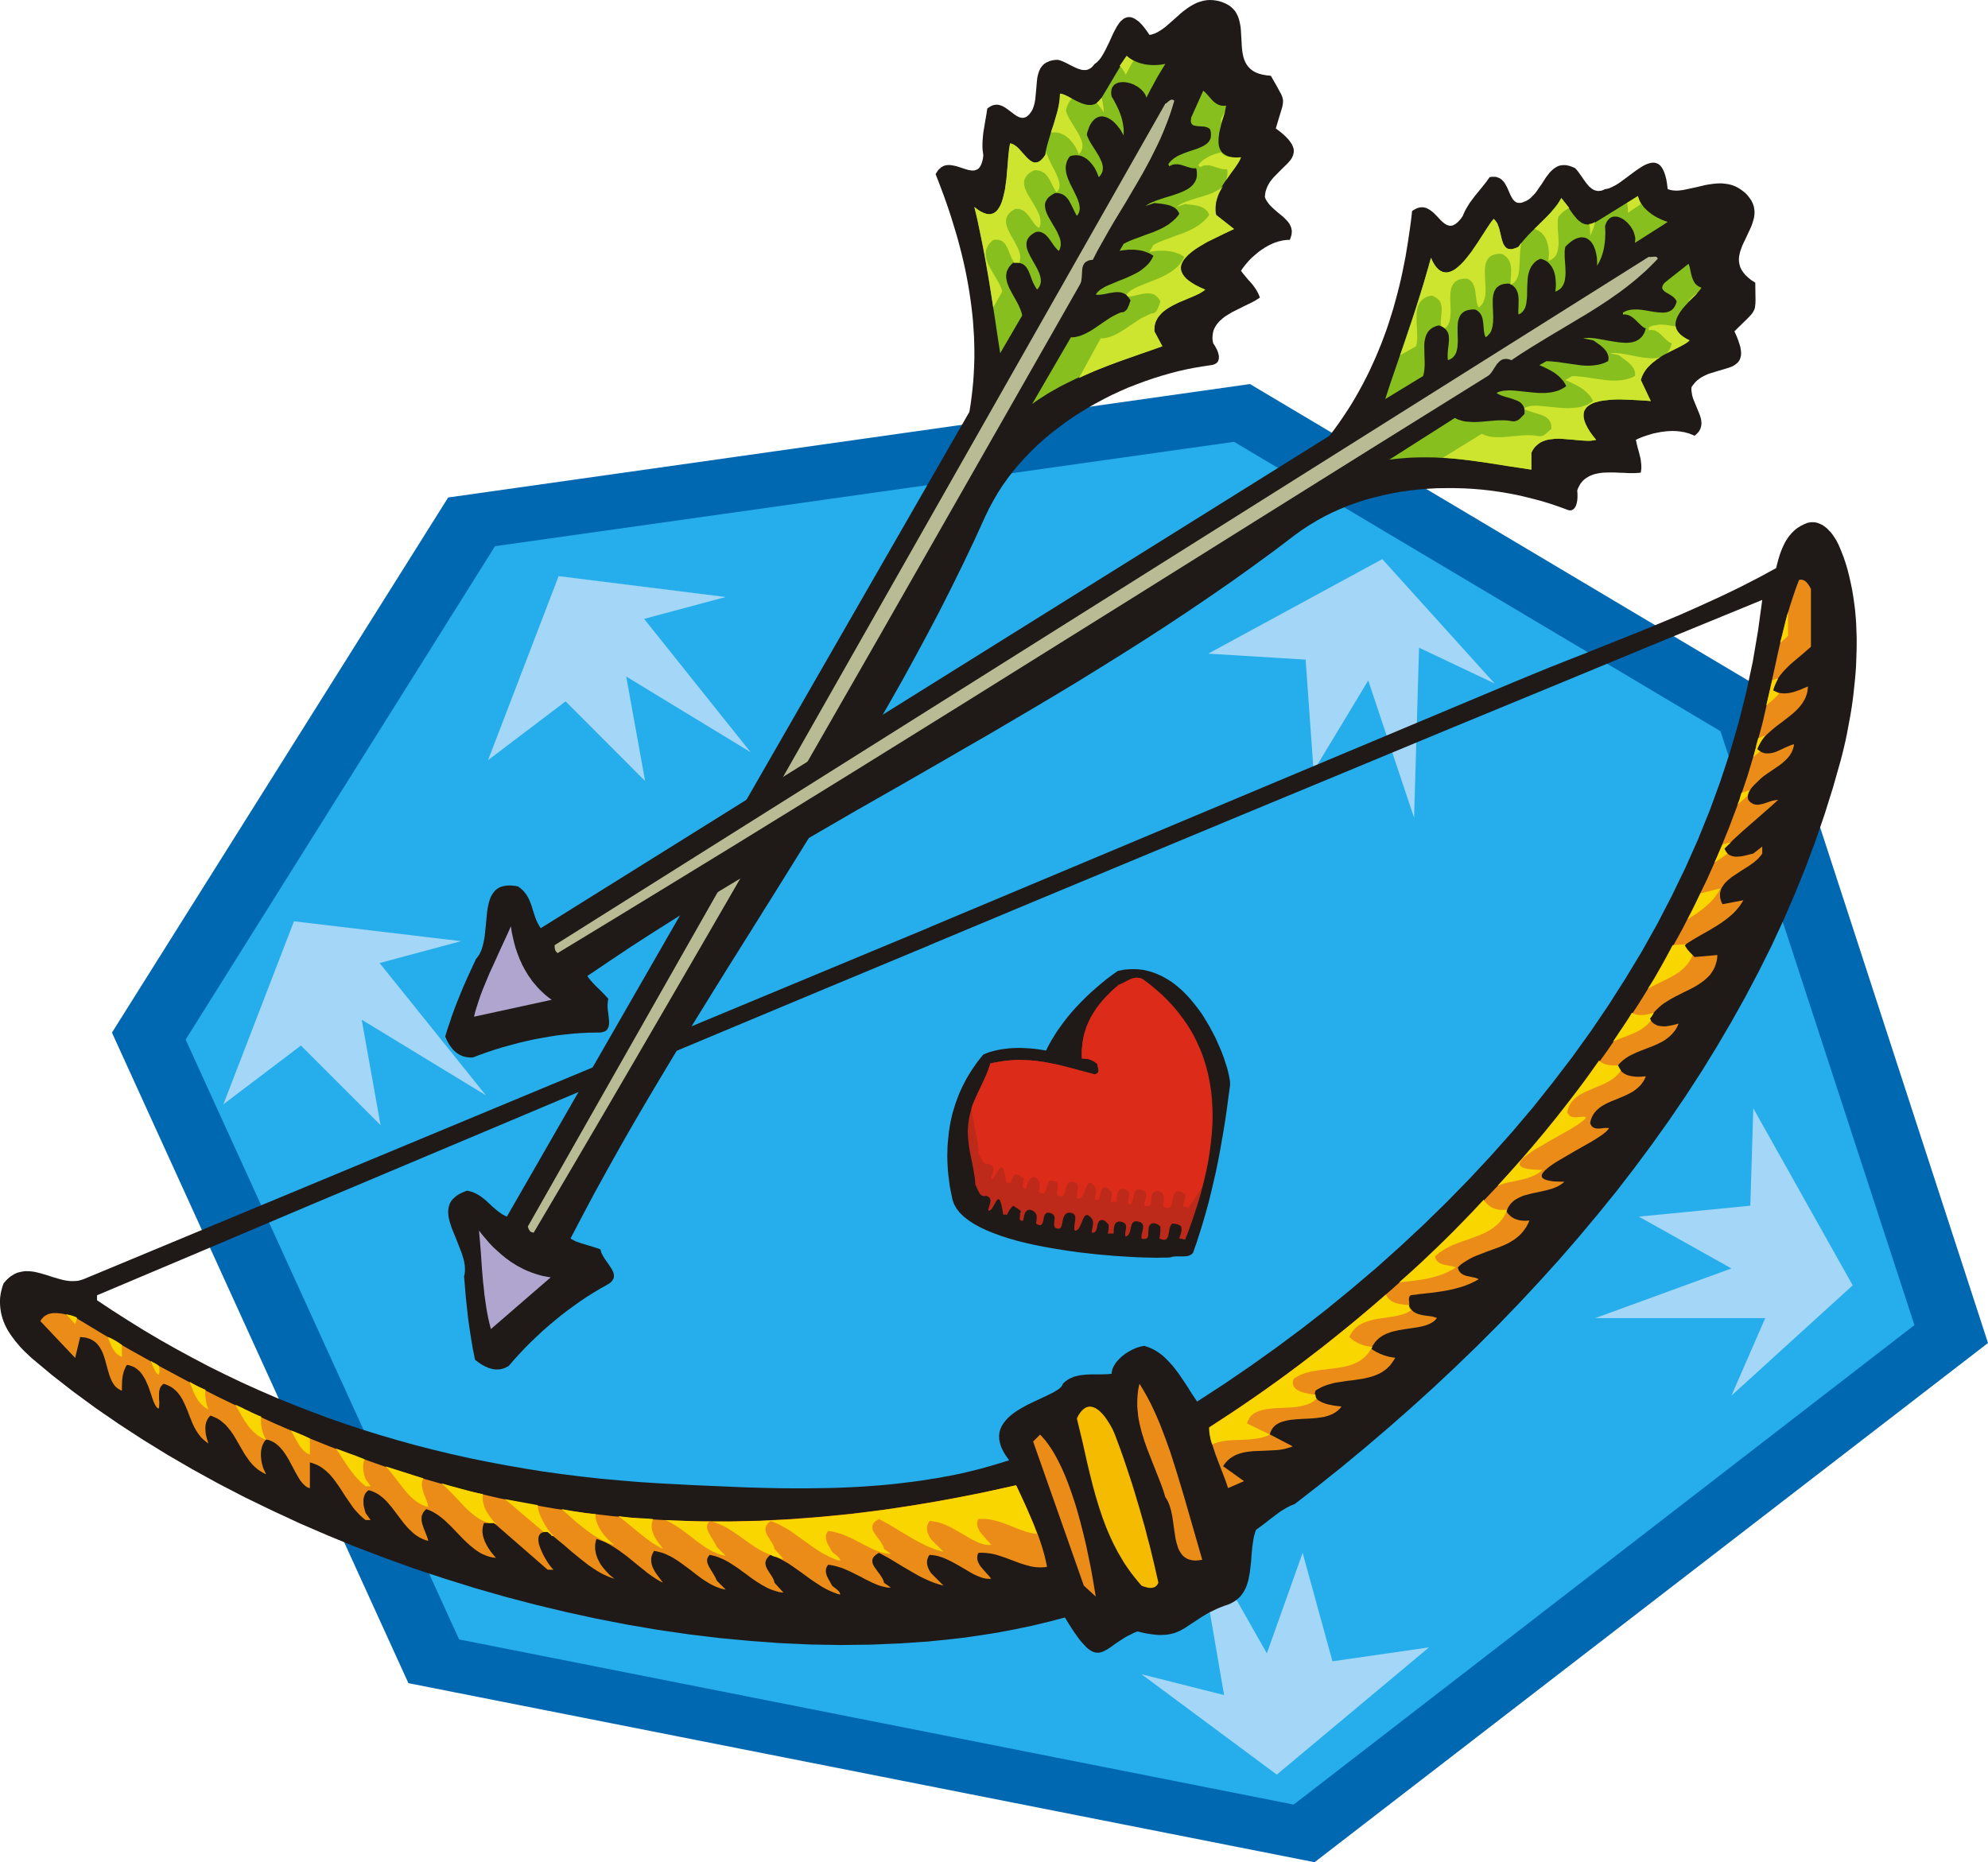
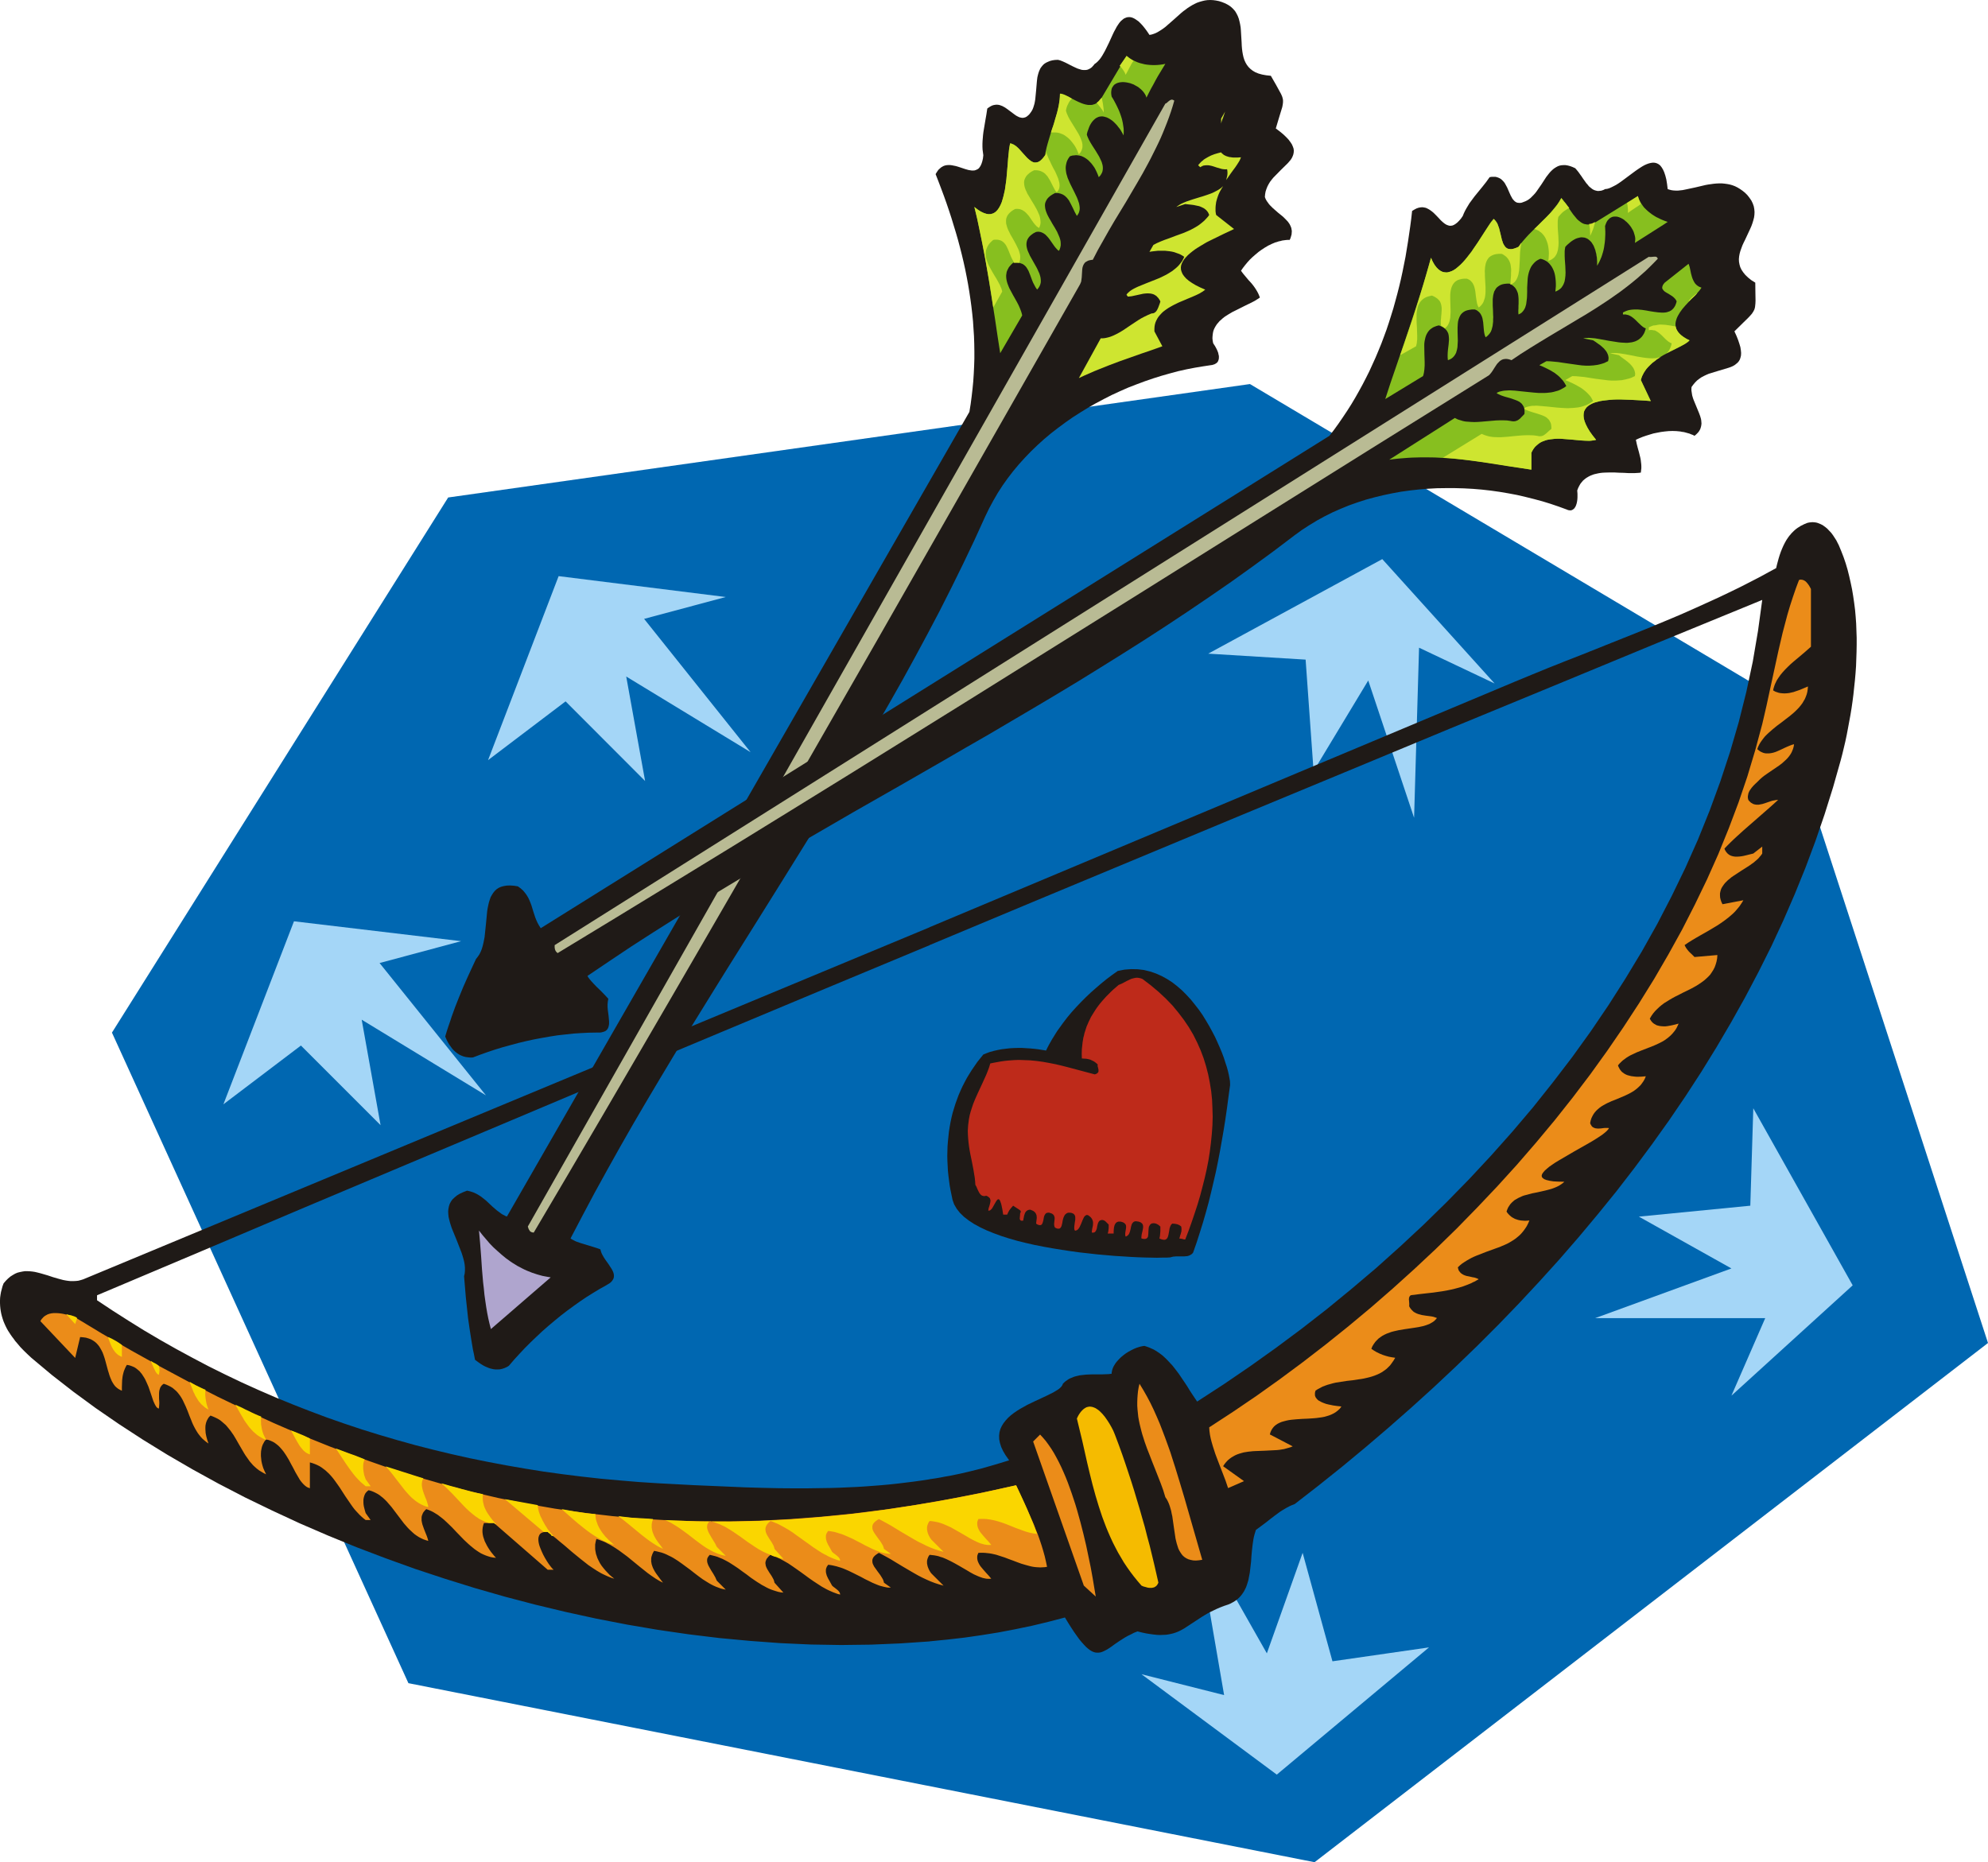
<svg xmlns="http://www.w3.org/2000/svg" width="1.997in" height="1.871in" fill-rule="evenodd" stroke-linecap="round" preserveAspectRatio="none" viewBox="0 0 16000 14988">
  <style>.pen1{stroke:none}.brush3{fill:#a4d6f7}.brush4{fill:#1f1a17}.brush5{fill:#eb8c19}.brush6{fill:#fad600}.brush7{fill:#87bf1f}.brush8{fill:#cee530}.brush9{fill:#b9bb94}.brush10{fill:#afa5ce}</style>
  <path d="M3607 4004 901 8311l2386 5236 7293 1441 5420-4179-1689-5188-4251-2530-6453 913z" class="pen1" style="fill:#0067b1" />
-   <path d="M3984 4396 1494 8367l2201 4828 6717 1329 4996-3859-1561-4780-3915-2329-5948 840z" class="pen1" style="fill:#25aeeb" />
  <path d="m12029 5501-904-1001-1401 761 784 48 64 897 440-729 369 1105 40-1369 608 288zm-2842 7974 1089 808 1225-1024-777 112-240-873-288 809-577-1017 233 1353-665-168z" class="pen1 brush3" />
  <path d="m14799 4388 20 48 19 49 17 50 15 51 13 52 12 53 11 53 9 54 8 55 7 55 5 56 4 56 2 56 2 57v57l-1 57-2 57-2 57-4 57-5 57-6 56-6 57-7 55-8 56-9 55-10 54-10 54-10 53-11 52-12 51-12 50-13 50-62 219-68 217-74 216-80 214-86 212-91 210-97 209-103 206-108 205-113 202-118 201-122 198-128 197-132 194-137 192-141 190-145 188-150 185-153 183-157 181-161 178-164 176-167 173-171 171-174 168-177 166-180 163-182 160-185 158-187 155-190 152-192 149-21 8-20 9-21 11-19 11-20 12-20 13-19 14-19 14-38 29-38 30-39 29-38 28-6 19-6 20-5 20-4 21-6 42-5 44-4 44-3 45-5 44-5 43-4 22-4 20-4 21-6 20-6 19-7 19-9 18-9 17-11 16-12 16-13 14-15 14-16 12-18 11-20 11-21 9-33 11-31 12-28 12-27 13-25 12-24 13-22 13-21 13-75 49-67 44-16 9-17 9-17 8-18 7-18 6-20 5-20 4-21 3-23 1-24 1-25-1-28-3-29-4-31-5-33-7-36-9-28 11-25 13-25 12-23 13-41 26-37 25-33 24-30 20-15 8-14 7-14 6-13 4-14 2h-13l-14-1-14-4-14-6-15-9-16-12-16-14-17-18-18-20-20-24-20-28-22-31-23-35-24-38-26-43-65 17-65 17-66 16-67 16-67 14-67 14-68 13-68 13-68 11-69 11-69 10-70 10-69 8-70 8-71 7-70 7v-1305l42-6 42-7 41-8 41-7 82-17 81-19 80-20 78-22 78-23 75-23-27-38-21-35-16-34-10-32-6-30-1-29 3-27 7-26 11-24 14-23 17-22 19-21 22-20 23-18 26-18 27-17 27-15 28-16 29-14 29-14 56-26 53-25 24-12 22-11 20-12 18-11 15-12 11-11 8-12 5-12 9-9 10-9 10-7 10-7 11-7 11-5 12-5 12-5 12-4 12-3 13-3 12-3 26-3 27-3 53-2h79l26-1 24-1 23-3v-10l2-9 2-10 3-10 4-10 4-9 6-10 6-10 6-9 7-9 8-9 8-9 18-18 19-16 20-15 22-14 22-12 22-11 22-9 22-7 11-3 10-2 10-2 10-1 19 6 19 7 18 8 18 8 17 10 17 11 16 11 16 12 15 13 15 14 14 14 14 15 28 30 25 32 25 33 23 34 23 34 22 33 20 33 21 32 20 30 19 28 214-139 211-144 209-149 207-154 203-158 200-164 197-167 193-173 189-176 185-181 181-185 176-189 171-192 167-197 160-201 156-204 149-207 143-211 137-215 131-217 124-221 116-224 110-227 102-229 94-233 86-235 78-237 70-240 61-243 52-244 42-247 34-249-841 345-839 347-839 346-838 348-837 347-836 348-836 348-835 349v-144l4715-1978 133-55 132-54 133-53 133-52 265-106 265-106 132-55 131-55 131-58 130-59 65-30 65-31 64-31 64-32 64-33 64-33 64-35 63-34 6-26 7-26 7-26 8-26 9-26 10-25 11-25 12-24 13-23 15-22 8-11 9-10 8-10 10-10 9-9 10-9 11-9 11-8 12-7 12-8 13-6 13-7 12-5 12-5 11-3 12-2 11-1 11-1 11 1 11 1 11 2 10 3 10 4 10 4 10 5 10 5 9 7 9 6 18 15 16 17 16 17 14 19 13 20 13 20 10 20 10 19zm-7317 8823v-1305l-65 10-65 9-65 8-66 8-66 7-66 6-66 5-67 5-67 4-68 3-67 3-68 2-68 1-68 1-68 1h-69l-138-1-138-3-139-4-139-6-281-12-282-15-155-10-155-13-154-14-153-17-152-19-152-21-150-24-150-26-148-28-148-30-147-33-146-35-144-37-144-40-143-42-142-44-141-47-140-49-139-52-138-54-137-56-136-59-135-61-134-64-133-66-131-69-131-71-129-73-129-76-127-79-127-81-125-83v-40l838-354 837-355 838-353 838-353 837-353 838-351 837-350 838-349v-144L669 10297l-20 6-19 5-20 2-20 1h-21l-20-2-20-3-21-4-41-11-41-12-42-14-41-12-21-6-20-5-21-5-20-3-20-2-21-1h-20l-19 3-20 4-20 5-19 8-19 11-19 12-19 16-18 18-18 21-9 24-6 23-6 23-4 23-3 22-1 22v22l1 22 2 21 3 21 4 21 5 20 6 20 7 21 8 19 9 20 9 18 10 18 11 17 11 17 12 17 13 17 12 17 14 16 27 32 29 30 30 29 30 28 165 138 172 134 180 132 186 128 192 125 198 122 203 118 209 115 214 111 219 106 222 103 227 98 230 94 234 89 236 85 239 79 241 75 244 70 244 64 246 59 247 54 248 48 247 42 248 36 247 30 247 23 245 18 244 11 242 4 240-3 238-10 235-16z" class="pen1 brush4" />
  <path d="M14575 4741v464l-44 39-47 40-24 20-24 20-24 21-22 21-22 22-20 22-19 23-16 23-8 12-7 12-6 13-6 12-5 13-4 13-4 13-2 13 9 5 9 5 9 3 9 3 9 3 9 2 10 1 9 1 18 1 19-1 18-2 18-4 18-4 17-6 18-6 17-6 33-14 31-13-2 22-3 21-5 20-7 19-8 19-10 17-10 17-12 16-13 16-14 15-14 14-16 15-32 27-34 26-35 27-35 26-33 27-32 28-15 14-15 15-13 16-12 16-12 17-10 17-9 19-7 19 9 7 9 7 9 6 9 4 9 4 9 3 10 2 9 1h19l9-1 9-1 19-4 19-6 19-8 18-8 19-9 19-9 18-8 19-8 18-7 18-5-2 14-3 13-4 13-5 12-5 12-6 11-7 11-8 11-8 10-9 10-9 9-10 9-20 18-22 17-47 32-47 32-23 16-22 17-20 18-19 19-16 15-15 15-14 16-12 17-6 9-4 9-4 9-2 10-2 10-1 11 1 11 3 12 6 8 6 6 6 6 7 5 7 4 7 4 7 2 7 2 7 1 8 1h15l15-3 16-3 31-10 32-11 16-5 16-3 16-3 15-1-55 50-56 49-56 49-55 48-55 48-54 49-26 24-26 25-25 25-24 25 3 9 5 9 5 8 5 6 6 7 6 5 6 5 7 4 6 3 8 3 7 2 8 2 15 2h17l16-1 17-2 17-3 17-4 32-8 29-7 72-56v56l-9 13-11 13-11 13-13 12-13 11-14 12-16 11-15 11-66 42-64 42-16 11-14 12-14 11-12 12-12 12-10 13-9 13-8 13-6 14-4 15-3 15v16l1 17 4 17 6 18 9 19 168-32-10 17-10 15-10 15-12 15-12 14-12 14-13 13-13 12-28 24-30 23-31 22-32 21-65 39-67 38-33 19-32 19-32 20-31 21 7 14 8 13 9 12 10 12 11 11 12 11 11 11 12 12 184-16-2 27-5 26-7 24-8 22-11 21-12 19-13 19-15 16-17 16-17 15-19 14-19 13-20 13-21 12-22 12-22 11-45 22-45 23-22 11-22 12-22 13-21 13-21 13-20 15-18 15-18 17-17 17-16 19-14 20-13 22 5 9 5 8 5 7 6 6 6 6 7 5 7 4 7 4 7 4 7 2 8 2 8 2 16 2 16 1h17l16-2 17-3 16-3 30-7 26-7-9 20-9 18-11 17-12 15-12 14-14 14-14 12-14 11-15 11-16 10-17 9-16 8-35 16-35 14-36 14-36 14-35 14-34 16-17 8-16 9-16 10-15 11-15 11-14 13-13 13-12 14 3 9 4 8 4 8 4 7 5 7 5 6 5 6 6 5 12 9 14 8 14 6 15 4 16 4 16 2 16 2 17 1 34-1 34-3-8 20-10 18-11 16-12 16-13 13-14 13-15 12-15 11-17 10-16 9-18 9-17 8-37 16-36 15-36 14-35 16-17 9-16 9-15 9-15 11-13 11-13 12-12 14-10 14-9 16-8 17-6 19-4 20 2 6 3 6 3 5 3 5 3 4 4 4 4 3 4 2 8 4 10 3 9 1 11 1 21-1 23-3 11-1h22l11 1-8 12-11 12-16 14-19 15-22 15-25 16-27 17-29 17-125 71-123 72-28 17-25 17-23 16-19 16-17 15-12 14-9 13-4 12 1 12 7 9 12 9 18 7 25 6 32 5 40 2 47 1-12 11-13 9-13 9-15 8-15 7-15 6-16 6-17 5-34 9-35 8-36 8-36 7-34 9-34 9-16 6-15 7-15 7-14 8-14 8-12 10-12 11-11 12-9 13-9 14-7 16-6 17 8 12 9 10 9 9 10 9 10 7 11 6 11 6 12 4 12 4 13 3 13 2 13 1 13 1h13l14-1 13-1-10 23-11 22-13 20-13 18-14 17-15 16-16 14-17 14-17 12-18 11-18 11-19 10-20 9-19 8-21 9-20 7-83 30-82 32-21 9-19 9-20 11-19 11-19 12-18 12-17 14-17 16 2 8 2 7 2 7 3 6 4 5 4 5 4 5 4 4 10 7 10 6 12 5 12 4 25 5 26 6 13 2 12 4 12 4 11 6-15 8-15 9-16 7-15 8-32 13-32 12-33 10-34 9-34 8-34 7-35 6-35 5-35 5-36 4-71 8-72 9-6 3-4 4-3 5-2 5-2 5v6l-1 6 1 7 1 13 1 12v17l-1 5 4 8 5 8 6 8 5 6 6 6 6 6 6 5 7 4 13 7 15 6 15 4 15 4 31 5 31 4 15 2 15 3 15 5 14 5-10 12-11 11-12 9-14 8-14 8-16 6-17 6-17 5-37 8-38 6-41 6-40 6-41 7-40 9-19 5-19 7-19 7-17 8-17 9-16 11-15 11-14 14-13 14-12 17-11 18-8 20 21 14 22 13 23 11 24 10 24 8 25 7 26 5 27 4-13 22-14 20-14 19-16 16-16 15-18 13-18 12-18 10-20 9-20 8-21 7-21 6-21 5-22 5-22 4-23 3-45 7-46 5-45 7-45 7-22 5-21 6-22 6-20 7-21 8-19 10-19 10-19 12-3 10-2 9v16l1 8 3 7 3 7 5 6 5 6 6 6 6 5 8 4 16 9 17 7 19 7 20 5 20 4 19 4 36 5 29 3-12 17-15 14-15 12-17 11-18 9-19 8-19 6-21 6-21 4-22 3-22 3-23 2-45 3-46 2-45 3-43 4-21 3-19 4-19 5-18 5-17 7-16 8-15 10-13 11-11 13-10 15-8 17-6 20 184 96-17 7-17 5-18 5-18 5-18 3-19 3-19 2-19 1-78 4-78 3-19 1-19 2-19 2-19 3-18 3-18 5-17 5-17 6-16 7-16 9-15 9-15 11-14 12-13 14-13 16-11 17 168 120-128 56-20-59-23-60-24-62-24-63-12-32-10-31-10-31-9-31-8-31-6-30-4-30-2-29 190-124 190-129 188-134 186-138 184-142 182-146 180-150 177-154 175-158 172-161 168-164 165-169 162-171 158-174 154-178 150-180 145-183 141-186 136-189 131-191 126-193 121-195 115-198 110-199 103-202 98-203 91-204 84-207 78-207 71-209 63-210 57-212 17-73 17-74 16-74 16-74 32-147 32-147 17-73 17-73 19-72 19-72 21-71 23-71 12-35 12-35 13-35 13-34 9-3h8l8 1 8 2 7 3 7 4 7 5 6 6 11 13 10 14 8 14 7 13z" class="pen1 brush5" />
-   <path d="M14391 4925v192l-7 6-7 7-7 8-8 7-9 7-8 8-9 7-9 6 8-30 9-31 7-32 8-31 7-32 8-31 8-31 9-30zm-128 552 6-3 6-3 6-2 6-3 6-2 6-1 6-1 6-1-6 12-6 12-6 12-5 12-5 12-5 12-4 12-3 12 6 3 6 3 6 3 6 3 6 3 6 3 6 3 6 3-10 12-11 12-12 12-13 12-14 12-15 12-14 12-15 12 6-24 6-25 6-25 6-26 6-25 6-26 6-24 6-25zm-112 464 6-2 7-3 7-3 8-4 7-2 7-3 7-3 7-4-9 13-9 13-9 13-8 15-8 14-8 15-7 15-6 15 3 3 3 2 3 3 3 3 3 2 3 1 3 1 3 1-7 6-7 6-7 6-7 6-8 6-7 6-7 6-6 6 5-19 5-19 5-19 5-19 4-20 5-19 5-19 6-19zm-136 441 9-3 9-3 9-3 9-3 9-3 9-3 9-3 9-3-6 6-4 6-3 6-2 6-3 6-2 6-2 6-2 6-10 9-10 9-10 9-10 9-11 9-10 9-10 9-9 9 5-12 5-12 5-12 4-12 3-12 3-12 4-12 3-12zm-152 416 8-3 9-3 9-2 9-3 8-2 7-2 7-1h7l32-24-12 9-11 9-11 9-9 9-10 9-9 9-9 9-9 9 2 6 3 6 4 6 3 5 2 5 3 5 4 4 3 3-12 9-13 9-12 9-12 9-13 9-14 9-14 9-15 9 9-18 8-18 8-18 7-18 8-18 8-18 8-18 9-18zm-177 392 161-40-12 21-12 20-13 18-14 18-15 18-15 16-17 16-17 15-17 15-18 14-19 14-18 14-39 25-39 25 15-27 14-27 13-27 13-27 13-26 12-25 12-25 12-25zm-224 417 104-8v6l-1 1h-1l-1 1h-5l7 11 7 11 7 11 8 10 9 9 8 10 9 9 9 9-5 14-7 13-6 13-8 12-8 11-8 12-9 10-10 10-9 10-11 9-10 9-11 9-24 16-24 15-25 14-26 14-26 13-27 13-27 13-27 14-26 13-26 15 27-42 26-43 25-44 25-44 25-45 24-44 24-45 24-45zm-328 544 9 6 10 4 11 3 11 3 11 2h12l12 1 12-1 24-2 23-5 22-5 19-6-3 6-3 6-3 6-4 6-4 6-4 6-5 6-6 6 3 3 2 2 1 2 1 1 1 2v6l-14 17-15 16-17 14-17 13-18 12-19 11-20 10-20 9-41 17-42 16-41 16-40 17 18-27 19-28 19-29 20-29 19-29 20-30 19-30 18-30zm-264 384 7 7 8 7 9 5 9 5 8 3 10 4 9 2 10 2 20 3 20 2h42l3 6 3 6 3 6 3 5 3 5 3 5 3 4 3 3-11 16-12 14-13 13-13 12-14 11-15 10-16 10-15 9-33 16-34 15-34 14-33 14-33 14-32 15-15 8-14 9-14 10-13 10-12 11-11 12-11 13-9 13-8 15-7 16-6 18-4 19 3 6 3 6 4 5 3 4 4 4 4 4 5 3 4 2 9 4 10 2 10 1h11l21-2 21-2 11-1h10l9 1 10 3-8 11-11 12-16 13-19 14-22 15-24 15-27 17-29 16-124 70-122 71-27 17-24 17-23 16-19 15-16 15-12 14-9 13-3 12 1 12 7 9 12 9 19 7 25 6 32 4 39 3 47 1-8 8-9 7-9 7-10 7-20 11-21 10-23 9-23 8-23 6-25 6-49 11-49 10-24 6-23 6-22 8-22 8 55-60 55-61 54-61 54-61 53-62 52-62 52-62 51-63 51-63 50-64 50-64 49-64 49-65 48-65 47-66 47-66zm-929 1121 9 13 10 12 10 10 10 9 11 8 10 7 12 6 11 5 12 4 12 3 12 3 13 1 13 1h13l13-1 13-1v16l-11 22-12 20-13 19-14 17-14 16-16 14-16 14-16 12-18 12-18 10-18 10-19 9-39 17-40 15-41 15-41 14-41 15-41 16-20 9-19 9-20 11-18 11-19 12-18 12-17 14-17 15 2 8 2 6 2 7 3 5 4 6 3 4 5 5 4 4 10 7 10 5 12 5 12 4 25 5 26 5 13 2 12 3 12 4 11 4-24 15-26 14-26 13-27 11-27 10-29 9-28 8-29 7-30 6-29 5-30 4-31 5-60 7-60 6 89-79 88-80 86-82 86-83 84-83 83-85 83-86 81-87zm-784 761v8l7 12 9 12 10 9 10 9 11 7 12 6 11 5 13 4 12 3 13 3 13 2 13 2 25 3 25 3v13l1 5 2 5 2 4 2 3 3 4 3 3 3 3-12 8-13 8-13 7-15 5-15 6-16 4-16 4-17 4-72 12-74 11-19 3-18 4-18 4-18 5-17 5-17 7-17 6-15 8-15 9-14 10-14 11-12 12-12 14-10 15-10 16-8 18 10 9 9 8 10 8 10 7 11 6 11 6 11 6 11 5 12 5 12 4 12 4 13 3 26 5 27 4-13 22-14 20-14 18-16 17-16 14-17 13-18 12-18 10-20 8-19 8-21 7-20 5-21 5-22 4-22 4-22 3-44 6-45 5-45 6-44 7-22 4-21 5-21 6-21 7-20 8-20 10-19 10-18 12-3 9-2 8-2 8v15l2 7 2 7 2 6 4 5 4 6 5 5 5 5 12 9 14 7 15 7 17 6 17 4 17 4 35 6 32 4v11l1 4v4l1 4 2 3 2 3 2 3-14 13-15 11-17 10-17 8-18 7-19 5-20 5-20 4-21 3-21 3-22 2-22 1-44 2-43 2-43 3-40 5-20 3-18 4-18 5-17 6-16 7-15 8-14 10-12 11-11 13-9 15-8 16-6 18 184 89-13 6-13 6-14 5-14 4-14 4-14 3-14 3-15 2-30 4-30 3-31 1-30 2-31 1-31 1-30 2-30 3-29 5-28 6-14 4-13 4-14 5-12 6-6-18-5-17-4-17-3-16-3-17-2-17-1-17v-18l91-59 91-60 91-61 91-63 91-63 90-65 90-65 89-67 89-68 89-68 88-70 88-71 87-71 87-73 87-74 86-74z" class="pen1 brush6" />
  <path d="m9251 281 17-3 16-5 16-6 16-8 15-9 16-10 16-11 16-12 63-55 65-58 17-14 18-13 17-13 19-12 18-11 19-10 19-9 20-7 21-6 21-5 21-3 23-1 23 1 23 3 25 5 25 8 27 11 24 13 20 14 18 17 15 17 12 20 10 20 8 21 6 23 5 23 4 24 2 24 3 50 3 49 1 25 2 24 3 24 4 23 5 22 7 22 9 20 11 19 13 17 16 16 18 14 22 13 25 10 29 8 33 6 37 4 42 73 29 53 11 20 8 18 3 9 2 8 2 8 1 8v16l-1 9-1 9-4 21-7 23-19 62-26 87 32 24 28 23 23 22 19 20 15 20 12 18 8 18 6 17 2 16-1 16-3 15-5 14-7 15-9 14-11 13-12 14-57 56-59 60-14 17-13 17-11 18-10 19-8 20-7 21-4 22-2 23 5 13 6 12 7 11 8 11 8 11 9 10 10 10 10 10 42 37 43 35 19 19 18 19 7 10 7 10 5 10 5 11 4 11 2 12 2 12-1 13-1 14-4 14-4 14-7 16h-15l-15 1-15 2-15 2-14 4-15 3-14 5-15 4-14 6-14 6-14 7-13 6-27 16-26 17-25 18-24 20-23 20-22 21-20 22-19 23-17 22-16 23 9 13 10 13 10 12 10 12 21 25 22 24 10 12 10 13 10 14 9 14 9 15 8 15 7 16 7 18-13 9-13 8-14 9-15 8-32 16-33 16-34 17-34 17-34 17-32 19-16 10-15 10-14 11-13 12-13 11-11 13-11 13-9 14-8 14-7 15-5 16-3 17-2 18-1 18 2 20 4 20 7 11 8 12 7 13 7 13 6 14 5 13 3 14 3 13v13l-1 12-2 6-2 6-2 5-3 5-4 5-5 4-5 4-6 3-7 4-8 2-8 3-9 1-66 10-66 11-67 13-67 15-67 18-67 19-67 21-67 23-67 25-67 26-66 29-65 30-65 33-64 34-63 36-62 38-61 39-60 42-58 43-57 44-56 47-53 48-52 50-50 52-48 53-46 55-43 56-42 59-38 59-36 62-34 63-31 64-88 193-91 191-93 189-95 188-98 186-99 184-101 184-103 182-104 181-106 181-106 179-108 179-108 178-110 178-110 177-110 177-221 354-222 354-110 177-110 178-110 178-108 179-108 180-107 180-106 181-104 182-103 184-102 185-99 186-98 187 11 8 12 6 13 7 14 6 29 10 32 10 33 10 33 10 32 10 31 11 3 11 3 10 4 11 5 10 11 20 13 20 27 38 24 37 5 9 4 8 4 9 3 9 2 9 1 8v8l-1 9-2 8-4 8-5 8-6 8-8 8-10 8-12 7-13 8-52 29-53 32-53 33-52 35-52 37-52 38-52 40-50 41-50 42-49 43-48 45-47 45-46 46-44 47-43 47-41 48-9 6-9 5-9 4-9 4-9 3-9 3-9 2-9 2-18 1h-18l-17-2-18-4-17-5-17-7-16-7-17-9-16-10-16-11-15-11-16-12-8-42-9-42-7-42-7-42-13-84-12-84-9-84-9-84-7-84-7-84 5-22 2-23v-23l-2-24-4-24-6-24-7-24-8-25-39-100-40-98-8-24-7-23-6-23-5-22-2-22-1-22 2-20 4-20 6-19 10-19 12-17 17-16 19-16 23-14 28-13 31-12 14 3 12 3 13 4 12 4 11 5 11 5 11 6 10 6 20 13 19 15 19 15 17 16 35 33 36 31 19 14 19 14 10 6 11 5 10 6 12 4 3722-6476 10-62 8-61 7-61 6-61 4-61 3-61 2-61v-60l-1-61-2-60-4-60-4-61-6-60-7-60-8-59-9-60-10-60-11-59-12-60-13-59-14-59-15-59-16-60-17-59-18-59-18-59-19-58-20-59-21-59-22-59-22-58-23-59 11-18 11-16 13-12 12-10 14-8 13-5 14-3 15-1h14l15 2 15 3 15 3 30 9 30 10 15 5 14 4 14 4 13 2 13 2h12l12-1 11-4 11-5 10-7 8-10 8-13 7-16 6-19 5-22 3-26-3-23-3-23-1-23v-23l1-24 2-24 2-24 3-24 8-48 8-48 8-46 7-46 14-10 13-8 12-6 13-4 12-2 12-1 12 1 11 2 11 4 11 4 11 6 11 6 20 14 20 15 20 15 19 14 10 7 9 5 10 5 9 4 10 2 9 2h10l9-2 10-3 9-5 10-8 10-9 10-13 9-13 8-14 6-15 5-16 5-17 3-16 3-18 7-72 6-71 2-18 2-16 4-17 4-15 5-15 6-14 7-14 9-12 10-12 11-10 14-9 15-7 17-7 19-5 21-3 24-1 19 5 20 8 20 9 20 10 19 10 20 10 19 9 20 9 9 3 10 3 9 3 9 2 10 1h18l8-1 9-2 9-4 8-4 8-5 9-7 7-8 8-9 8-10 7-4 6-5 7-6 6-6 12-13 12-16 11-17 11-19 11-20 11-22 21-43 20-44 10-22 10-21 11-20 10-19 11-17 11-16 12-14 13-11 6-5 7-5 7-3 7-3 8-3 7-1 8-1h8l8 1 9 2 8 3 9 4 9 5 9 6 10 7 10 7 10 10 10 10 11 12 10 12 11 14 12 16 11 16 12 18z" class="pen1 brush4" />
  <path d="m9379 514-20 33-20 33-20 33-19 34-18 34-19 34-18 35-18 36-4-13-6-12-7-11-8-11-9-10-10-10-11-9-11-9-12-7-13-7-12-7-14-5-13-5-13-3-14-3-13-2-13-1h-13l-12 1-12 2-11 3-10 4-9 5-9 6-7 8-6 9-6 10-3 11-2 12-1 14 1 15 3 17 12 19 11 20 10 19 10 20 9 19 9 20 7 19 7 20 6 19 5 20 4 19 3 20 3 20 1 19v20l-1 19-8-15-8-14-8-14-9-13-10-12-9-12-10-11-10-10-10-10-11-9-10-7-11-7-11-6-11-5-10-3-11-3-11-2h-10l-11 1-10 2-10 4-10 5-9 6-9 8-9 9-9 11-8 12-8 14-7 16-6 17-7 19-5 21 3 11 4 10 5 11 5 11 12 22 14 23 29 45 27 45 11 23 10 22 3 11 3 10 2 11 1 11v10l-1 10-2 11-3 9-5 10-6 10-7 9-9 9-7-19-8-19-9-19-10-19-12-17-12-16-14-15-14-14-16-12-16-10-9-4-8-4-9-3-9-2-10-2-9-1-10-1-9 1-10 1-11 1-10 3-10 3-11 15-9 16-6 15-4 16-3 16-1 16 1 16 2 16 3 16 5 16 5 17 7 16 14 32 16 32 16 32 15 31 7 15 6 15 5 15 5 14 3 15 2 13 1 14-1 13-3 13-4 12-7 12-8 11-17-31-15-32-8-16-8-16-8-15-8-15-10-13-10-12-6-5-6-6-6-4-6-4-7-4-8-3-7-3-9-2-8-2-9-1h-20l-20 11-17 11-14 12-11 12-8 13-6 13-4 13-1 14 1 14 2 14 4 15 5 14 6 15 8 16 8 15 9 15 18 32 19 31 9 16 9 16 7 16 7 16 6 15 5 16 3 15 1 16v15l-3 15-4 14-7 15-11-7-9-10-10-11-9-12-19-27-19-27-11-14-11-12-11-11-13-9-7-4-7-3-7-3-7-2-8-1-8-1-9 1-8 1-20 10-17 12-14 12-10 12-8 13-5 13-3 14-1 14 1 15 3 15 4 15 6 15 7 15 7 16 9 16 9 16 18 32 18 32 8 16 7 16 7 15 5 16 4 15 2 15 1 15-1 14-4 15-6 14-8 13-11 13-13-19-10-19-10-19-8-20-14-38-14-35-9-16-9-14-6-7-6-6-6-5-7-5-7-4-9-3-8-3-10-2-10-2-11-1-13 1-13 1-13 12-11 12-10 12-7 13-6 12-5 13-2 13-2 13v13l1 13 2 13 3 13 4 14 5 13 5 13 6 14 29 54 31 55 14 27 12 28 5 13 5 14 4 14 3 13-177 304-21-135-21-142-23-146-24-150-12-76-13-76-14-76-15-76-15-75-16-76-16-75-18-74 27 21 25 16 23 11 21 7 19 3 18-1 17-5 15-8 13-11 12-14 11-17 10-19 9-21 7-23 7-25 6-26 6-27 4-28 4-28 4-30 5-58 5-57 4-53 5-48 2-21 3-19 3-17 3-14 10 2 9 4 10 4 9 6 9 6 8 7 9 8 8 8 33 37 32 35 9 8 8 7 8 6 8 6 8 4 9 4 8 2h9l9-1 9-2 9-4 10-6 9-8 10-10 10-12 11-15 5-30 7-31 8-30 9-31 19-63 21-63 10-32 9-31 9-31 7-32 7-31 5-31 3-30 1-30 9 2 9 2 10 4 10 4 21 9 21 11 22 11 23 12 23 11 23 10 11 4 12 4 11 3 11 2 11 2h22l11-1 10-3 10-3 10-5 10-7 10-7 9-10 8-11 9-12 200-336 16 12 16 12 18 10 18 9 19 8 20 7 20 5 20 5 21 3 21 2 21 1h21l21-1 20-2 21-3 19-4z" class="pen1 brush7" />
  <path d="m9123 490-9 12-8 13-7 14-8 14-7 14-8 15-8 15-9 15-3-9-4-9-5-9-6-9-6-9-7-9-8-9-9-9 56-80 6 5 6 5 6 5 7 5 7 4 7 5 8 5 9 6zm-632 1040v-152l11 24 10 24 5 12 3 11 3 11 3 11 1 11 1 10-1 11-1 9-3 9-4 9-6 9-6 7h-3l-2-1-2-2-1-2-2-2-2-3-2-3-2-3zm0-464V962l8-27 8-27 7-27 6-26 4-26 4-26 2-25 1-24h9l10 3 11 3 12 5 12 6 13 6 14 8 15 9-9 9-8 10-7 11-6 12-6 12-5 13-4 14-3 15 3 11 4 12 5 11 5 12 12 23 14 23 29 47 28 46 12 23 9 22 4 11 4 11 2 11 2 10v21l-2 10-3 10-4 10-5 10-7 9-8 9-7-16-7-17-8-16-9-16-10-15-11-14-11-14-12-13-13-12-13-10-14-10-15-8-15-6-15-5-16-3-16-1zm376-280 3 15 3 15 3 15 2 15 2 15 2 15 1 15v15l-6-12-7-11-8-10-7-10-8-10-7-9-7-9-6-9 6-4 5-4 4-4 5-5 4-6 5-5 5-6 6-6zm-376 176-4 15-4 14-4 13-4 13-5 13-4 12-4 12-3 12h32V962zm0 416-10-18-10-19-10-20-9-20-10-20-9-21-8-21-6-21v11l-1 4v4l-1 4-2 3-2 3-2 3-11 15-10 12-10 10-9 8-10 6-9 4-9 2-9 1h-9l-8-2-9-4-8-4-8-6-8-6-8-7-9-8-32-35-33-37-8-8-9-8-8-7-9-6-9-6-10-4-9-4-10-2-3 14-3 17-3 19-2 21-5 48-4 53-5 57-5 58-4 30-4 28-4 28-6 27-6 26-7 25-7 23-9 21-10 19-11 17-12 14-13 11-15 8-17 5-18 1-19-3-21-7-23-11-25-16-27-21 24 100 21 101 21 102 19 102 18 102 18 101 16 101 15 100 72-128-3-13-4-13-6-13-5-13-14-26-15-27-16-26-16-27-15-27-14-26-6-13-5-14-5-13-4-13-3-13-1-13-1-13 1-13 1-13 4-13 5-13 6-12 8-13 10-12 12-12 14-12 11-2h20l9 1 8 2 8 2 7 3 6 3 6 4 6 5 5 4 5 6 9 11 8 14 14 30 13 33 7 17 8 17 9 17 9 17h41l4-13 3-13 1-14v-14l-2-14-4-14-4-14-6-15-14-29-15-29-17-30-17-29-7-15-7-14-7-15-5-14-4-14-4-14-1-13v-13l1-13 4-13 5-12 8-12 10-11 12-11 15-11 18-10 10-1h9l9 1 8 1 8 2 7 3 7 3 7 4 13 9 12 11 11 12 11 13 19 28 19 27 10 12 10 11 5 5 6 4 6 4 6 4 6-15 4-14 2-15-1-15-2-16-3-15-5-16-7-15-7-16-8-16-9-16-9-16-19-31-19-32-9-15-9-15-7-16-7-15-5-14-4-15-2-14-1-14 1-14 4-13 6-13 8-13 11-12 14-12 16-11 21-11h18l9 1 8 1 8 2 7 2 7 3 7 3 13 7 11 9 10 11 10 11 8 13 8 13 8 14 7 14 14 28 15 28v-152z" class="pen1 brush8" />
  <path d="m9451 810-13 45-14 44-15 43-16 43-17 43-17 42-18 42-19 41-20 41-20 40-20 40-21 40-43 79-45 78-91 155-93 153-45 77-44 78-44 78-41 79-12 1-10 2-9 2-9 3-7 4-7 4-6 4-5 5-4 6-4 6-3 6-3 7-4 14-2 15-2 32-2 32-2 15-2 15-2 7-3 7-3 7-3 6-544 955-545 956-546 957-548 956-274 477-275 477-276 477-276 476-277 476-277 475-278 474-279 473h-6l-5-1-5-1-4-2-4-2-3-2-4-3-2-4-5-7-4-8-3-9-3-9L9379 834l9-4 8-7 8-7 8-6 4-3 5-2 4-2 5-1h5l5 2 5 2 6 4z" class="pen1 brush9" />
-   <path d="m9788 1730 144 113-91 43-102 50-26 13-24 14-25 15-23 14-23 15-20 15-20 16-18 16-15 16-14 16-11 17-8 16-6 17-2 17 1 18 5 17 8 18 12 17 16 18 21 18 26 18 30 18 36 18 41 18-10 8-11 8-12 7-13 8-29 14-32 14-34 14-35 15-36 15-35 17-17 9-16 9-17 10-15 10-15 11-14 11-12 12-12 13-11 13-9 14-8 15-7 16-5 17-3 18-1 18v20l64 120-133 47-134 47-68 24-67 24-67 25-67 26-67 28-66 28-33 15-32 16-33 16-32 16-32 17-32 18-32 18-31 18-31 20-31 20-30 20-30 22 312-537h13l13-1 13-2 13-3 13-3 13-4 12-5 13-5 24-12 25-13 24-15 24-16 48-33 49-33 25-16 25-14 26-13 27-12 10-1 9-1 8-3 7-4 6-5 6-6 5-6 4-7 7-15 7-16 5-16 6-16-6-11-7-10-7-9-7-8-7-7-8-6-8-4-8-4-9-3-9-3-8-1-9-1-19-1-19 2-39 6-38 8-19 3-18 2-9 1h-9l-9-1-8-1 7-10 8-10 9-9 11-9 12-8 13-8 13-8 15-7 32-14 34-14 35-15 37-14 37-16 36-17 18-9 17-9 17-10 16-11 15-12 15-12 14-13 13-13 12-15 10-15 10-17 8-17-15-10-16-9-16-7-17-6-17-6-17-4-17-3-18-2-18-2h-53l-17 2-17 2-17 2-17 3 32-56 29-15 30-13 30-12 31-11 61-23 61-22 30-13 29-13 28-15 27-16 13-9 12-10 13-10 11-10 12-11 11-12 10-12 10-14-2-7-3-7-4-6-4-6-4-5-5-6-5-4-5-5-12-8-13-6-13-6-15-5-15-3-15-3-15-3-15-2-29-3-26-3-72 24 12-8 13-8 14-8 16-7 32-13 36-12 36-12 38-11 37-12 36-13 18-7 16-7 16-8 16-8 14-9 13-10 12-11 10-11 9-12 8-14 6-14 4-15 2-17v-17l-1-19-5-21-13 1-14-1-13-2-14-4-27-8-27-9-13-4-14-3-13-2h-14l-13 1-14 2-6 3-7 3-7 3-7 4-8-16 9-13 10-12 11-10 12-10 13-9 14-9 14-7 15-7 31-13 31-11 32-11 30-10 15-5 14-6 14-6 13-6 12-7 11-7 10-8 9-8 8-10 6-10 5-11 3-13 1-13v-15l-2-16-4-17-5-5-5-4-6-4-6-3-12-4-14-3-28-2-28-2-12-2-12-2-5-2-5-2-4-3-4-4-3-4-3-4-2-6-1-6-1-7 1-8 1-9 1-10 97-216 8 7 9 8 9 9 9 10 19 22 20 22 10 10 12 9 12 9 13 6 7 3 7 2 7 2 8 2h25l9-1-2 11-2 12-3 14-3 14-9 31-10 34-10 35-9 36-4 18-4 19-2 17-2 18-1 17v17l1 16 2 16 4 14 6 14 7 12 9 12 11 10 13 9 15 8 18 6 19 4 23 3h25l28-1-5 11-5 11-6 11-6 11-16 24-17 25-39 53-39 56-19 30-17 31-7 15-7 16-7 16-5 17-5 16-3 17-3 17-1 17-1 17 1 18 3 18 4 17z" class="pen1 brush7" />
  <path d="m8683 3043 176-320h13l14-1 13-2 13-3 12-3 13-4 13-5 12-5 25-12 24-13 25-15 24-16 49-33 50-33 26-16 27-14 27-13 28-12 9-1 7-1 7-3 6-4 6-5 5-6 4-6 4-7 7-15 6-16 6-16 5-16-5-11-6-9-6-9-7-7-6-7-7-5-8-5-7-4-8-3-8-2-8-2-9-1-17-1-18 1-18 2-18 4-19 4-18 4-19 4-18 4-17 2-17 1v-3l-1-2-1-2-2-1-1-2-2-1-1-2v-3l7-10 9-8 10-9 11-8 13-8 13-7 14-7 15-7 66-27 71-28 37-15 35-17 18-9 17-10 16-10 16-10 15-12 15-12 14-13 12-13 12-15 11-15 9-17 8-17-15-10-16-9-17-7-17-6-17-6-18-4-18-3-19-2-18-2h-55l-18 2-18 2-17 2-17 3 32-56 29-15 30-13 30-12 31-11 61-23 61-22 30-13 29-13 28-15 27-16 13-9 13-10 12-10 12-10 11-11 11-12 11-12 10-14-3-7-3-7-3-6-4-6-9-11-10-9-11-8-12-6-13-6-13-5-15-3-14-3-14-3-15-2-28-3-26-3-72 24 8-6 9-6 9-6 10-6 21-10 24-10 50-17 55-17 27-8 27-9 26-9 26-10 24-12 22-12 11-7 10-7 9-8 9-8-9 14-8 14-8 14-7 14-6 14-5 14-5 15-4 14-4 15-2 15-2 15-1 15v29l2 16 3 14 144 113-91 43-102 50-26 13-24 14-25 15-23 14-23 15-20 15-20 16-18 16-15 16-14 16-11 17-8 16-6 17-2 17 1 18 5 17 8 18 12 17 16 18 21 18 26 18 30 18 36 18 41 18-10 8-11 8-12 7-13 8-29 14-32 14-34 14-35 15-36 15-35 17-17 9-16 9-17 10-15 10-15 11-14 11-12 12-12 13-11 13-9 14-8 15-7 16-5 17-3 18-1 18v20l64 120-84 30-85 29-85 30-85 30-85 32-83 33-42 17-41 18-41 18-41 19zm1185-1593 3-9 2-10 3-11 2-11 1-11v-12l-1-12-2-12-14 1-14-1-14-2-14-4-28-8-27-9-14-4-14-3-14-2h-13l-13 1-13 2-6 3-6 3-6 3-6 4-17-16 8-10 9-10 9-9 10-8 10-9 11-7 12-7 12-7 12-6 12-6 13-5 13-5 27-8 27-7 4 6 6 5 6 5 6 5 8 4 8 4 8 3 10 3 10 3 11 1 11 2 13 1h28l15-1 16-1-4 9-4 10-5 10-6 10-14 22-15 22-18 24-18 25-18 26-18 26zm-40-456v-40l32-56-4 12-4 12-4 12-4 12-5 12-4 12-4 12-3 12z" class="pen1 brush8" />
  <path d="m3951 10697-11-42-10-43-9-46-8-47-7-48-7-50-5-51-6-51-9-105-7-105-8-104-9-101 28 36 29 34 29 34 31 32 33 30 33 29 17 14 17 14 18 13 18 13 18 12 18 11 19 12 19 10 19 10 20 10 20 9 20 8 20 8 21 7 21 7 21 6 22 6 21 4 22 4 23 4-481 416z" class="pen1 brush10" />
  <path d="m13422 1522 16 5 16 4 16 2 17 1h18l19-2 18-2 20-4 80-17 85-20 22-4 22-3 21-3 22-2 22-1h22l21 2 22 3 21 4 21 6 21 8 20 10 20 12 20 14 20 16 19 19 18 23 15 22 11 23 8 23 4 22 2 23-1 23-3 22-6 23-7 23-8 22-10 23-21 45-21 45-11 22-10 22-8 22-8 22-6 22-4 22-2 22 1 21 4 22 6 21 10 21 14 21 17 21 22 21 26 21 32 20 1 84 1 60-1 24-2 19-1 9-2 9-2 7-3 8-4 7-4 8-5 7-5 8-14 16-17 18-46 45-64 63 17 37 13 33 10 30 8 27 4 25 2 22-1 20-4 17-5 15-8 14-10 12-12 10-13 10-14 8-16 7-17 6-77 23-82 25-21 9-19 9-19 10-19 13-17 13-16 16-15 18-14 19-1 14v13l2 14 2 13 2 13 4 14 4 13 5 13 21 51 21 51 9 24 7 24 2 12 1 12 1 12-1 11-2 12-3 11-4 12-6 11-7 11-9 10-11 11-13 11-13-7-14-5-14-6-15-4-14-4-15-4-15-2-15-3-31-3-31-1-31 1-31 3-31 4-31 6-30 6-30 9-29 9-29 10-27 11-26 12 7 33 8 32 9 32 8 32 4 16 3 16 2 17 2 17 1 16v18l-2 17-2 18-15 2-16 1-17 1h-53l-36-2-38-1-38-2h-39l-37 1-19 1-18 2-17 3-18 4-17 4-16 6-15 6-15 8-15 9-13 10-13 11-11 13-11 14-9 16-9 18-7 19 1 13 1 14v29l-1 16-2 15-3 15-4 13-5 13-7 11-3 4-4 5-5 3-4 3-5 3-6 2-6 1h-6l-7-1-7-1-7-3-8-3-63-23-65-22-65-20-67-18-68-17-69-16-69-13-71-12-71-10-71-8-72-6-73-4-72-2h-73l-73 1-72 4-73 6-72 8-72 10-71 13-71 15-70 17-70 19-68 22-68 24-66 27-66 29-64 32-62 34-61 37-60 39-58 42-169 128-171 125-172 123-174 120-174 118-175 116-176 114-177 112-178 111-178 110-179 108-180 107-180 106-180 106-181 104-181 105-362 208-363 207-181 105-181 105-180 105-180 106-180 108-179 108-179 110-178 111-177 112-177 114-175 117-175 118 5 9 7 10 8 10 9 11 20 22 23 24 25 24 25 25 24 25 22 24-2 11-2 11-1 11-1 11v23l2 24 6 46 4 44v20l-1 9-2 9-2 8-3 8-4 7-5 7-6 6-7 5-9 4-10 3-11 3-12 2h-30l-61 1-61 3-62 4-63 7-64 7-64 10-63 11-64 12-64 14-63 15-63 17-62 17-62 19-60 20-59 21-58 22-11 1h-11l-10-1-10-1-20-3-18-5-17-7-16-8-15-10-14-11-13-12-12-13-11-15-11-15-10-16-9-17-8-17-8-18 12-40 13-40 14-40 13-40 29-80 31-78 32-78 34-77 35-76 35-75 14-18 13-19 10-20 9-22 7-23 6-24 5-24 5-26 11-105 10-104 4-25 5-24 5-22 7-22 7-20 10-18 11-17 12-15 15-14 17-11 18-8 22-6 24-4 27-1 30 2 33 5 11 8 11 8 10 9 9 8 8 9 8 10 7 9 7 10 12 20 10 21 9 22 8 22 14 46 15 46 9 23 10 22 6 11 6 11 7 11 7 11 6348-3963 38-50 36-50 35-51 34-51 33-52 31-52 30-53 29-53 28-54 27-54 25-55 25-55 23-55 23-56 21-56 21-57 19-57 18-57 18-58 16-58 16-59 15-59 14-59 13-60 12-60 12-60 10-61 10-61 9-61 9-62 8-61 7-63 18-11 17-9 17-6 16-3 15-1 14 2 14 3 13 6 13 7 12 8 12 9 12 10 22 22 21 22 10 11 11 11 10 9 11 9 10 7 11 6 11 4 11 3h12l12-2 12-5 13-8 14-11 14-14 15-17 15-22 8-20 10-21 11-20 12-20 12-20 14-19 14-19 15-20 31-38 31-38 30-38 28-39 17-3h29l13 3 11 4 11 5 10 6 9 8 8 8 8 9 7 10 6 11 12 22 10 23 10 23 10 22 6 10 5 10 6 8 7 8 7 7 7 5 9 5 9 2 10 1h11l11-2 13-5 16-6 14-7 14-9 13-10 12-12 12-12 12-13 11-14 41-59 39-60 11-14 10-13 11-13 11-11 12-11 12-9 13-8 13-7 14-5 15-3 16-1h17l18 3 19 5 19 7 22 10 13 15 13 16 12 17 13 18 12 18 13 18 12 17 14 16 6 8 7 7 8 6 7 6 8 6 7 4 8 4 9 3 8 2 9 2h9l10-1 10-1 10-3 11-4 11-6 17-2 17-5 18-8 18-9 19-10 19-12 19-13 19-14 39-29 39-29 19-14 20-14 18-12 19-12 18-10 18-8 17-6 17-4 16-2 15 1 15 4 14 7 13 10 12 15 11 18 10 22 9 27 8 31 6 37 5 41z" class="pen1 brush4" />
  <path d="m13422 1786-33 22-33 21-33 21-33 21-33 21-33 21-33 21-33 21 2-13 1-12v-13l-2-13-3-12-4-13-4-13-6-13-7-12-7-12-8-11-9-11-10-11-9-9-11-9-10-9-11-7-11-6-11-5-11-4-11-3-11-1h-11l-11 1-10 3-10 5-9 6-8 8-9 10-7 12-6 14-6 17 1 22 1 22v22l-1 22-1 21-2 21-3 21-3 21-4 20-5 19-6 20-6 18-8 19-8 18-9 17-10 17v-34l-1-16-1-17-3-15-2-15-4-14-3-14-5-13-5-13-5-12-7-11-6-10-7-9-8-8-8-7-9-7-9-5-10-4-10-3-10-1-11-1-12 1-12 3-12 3-13 5-13 7-13 8-14 10-14 12-15 13-14 15-2 11-2 12-1 12v38l1 27 4 54 2 53-1 25-3 25-2 11-2 11-4 11-4 10-5 10-6 9-6 9-8 8-9 7-9 6-11 6-12 5 2-21 2-22v-21l-1-21-2-21-3-21-4-19-6-19-8-18-9-17-5-7-6-8-6-7-6-7-7-6-7-6-8-5-9-5-8-4-10-4-9-3-11-2-17 8-15 9-13 11-11 12-10 12-9 14-7 15-6 15-5 16-4 16-3 17-2 17-2 35-2 36v35l-1 35-1 16-2 16-2 16-2 15-4 14-4 13-6 12-7 11-8 10-9 9-11 7-13 6-1-17v-17l1-17v-18l1-18v-35l-1-17-2-17-3-16-3-7-3-8-3-7-4-7-4-7-5-7-6-6-6-6-7-6-8-5-8-5-10-5h-22l-20 2-18 4-15 6-13 8-12 9-9 10-7 12-7 12-4 14-4 15-2 16-2 16v53l2 37 1 37 1 19-1 18v18l-2 17-2 17-4 16-4 15-6 15-8 13-10 12-11 11-13 10-5-11-4-13-3-15-2-15-3-33-3-34-3-17-3-16-5-15-7-14-4-7-5-6-5-6-6-5-6-5-7-5-8-4-9-3h-23l-21 3-18 4-16 6-13 8-11 9-10 11-7 12-6 13-5 14-4 15-2 16-1 17-1 17v35l1 36 1 36-1 18-1 17-1 17-3 16-4 15-4 14-7 13-8 12-10 11-11 9-14 8-16 6-2-22v-22l1-22 2-21 5-41 3-39-1-18-2-17-2-8-2-8-4-7-4-8-5-7-5-6-7-7-8-6-8-6-10-5-11-5-12-5-17 4-16 6-14 6-12 8-11 8-9 9-8 10-7 11-6 11-5 12-4 13-3 13-3 14-2 14-1 14v15l1 62 2 63v31l-2 29-2 15-2 14-3 13-4 13-304 185 43-132 47-137 48-141 49-144 48-145 47-147 23-73 22-73 21-73 20-72 14 31 15 26 16 21 16 16 17 12 17 8 17 3 17 1 18-4 18-6 18-9 18-12 18-15 18-16 18-18 18-20 18-22 17-22 18-23 16-24 33-48 31-48 29-45 26-40 12-18 11-16 11-13 9-12 8 7 7 8 6 8 6 9 5 10 4 11 4 11 4 11 12 48 11 47 4 10 3 11 4 9 5 9 5 8 6 8 6 6 7 5 8 4 9 2 10 1h11l12-2 13-4 14-5 16-7 19-26 20-24 22-25 22-24 47-47 48-47 24-24 24-24 23-24 21-25 21-25 20-25 18-26 16-27 13 14 13 17 14 18 13 21 14 21 15 22 15 21 16 19 8 10 8 9 9 8 9 7 9 7 9 6 10 5 10 4 11 2 11 2h11l11-1 12-2 13-4 12-6 14-8 336-208 3 11 4 10 4 10 5 9 10 18 12 18 12 16 15 15 15 14 16 13 17 13 17 11 18 11 19 9 18 9 19 8 18 7 18 6z" class="pen1 brush7" />
  <path d="m13206 1642-12 9-13 9-14 9-13 9-14 9-13 9-13 9-12 9v-29l-1-11-1-10-1-10-2-10-3-10 88-56 3 9 3 9 3 9 3 8 3 8 3 8 3 7 3 6zm-368 144-4 16-4 14-4 15-5 15-6 14-5 13-6 13-6 13v-24l-1-12v-12l-1-12-2-12-2-12-2-13h6l6-1 6-1 6-2 6-3 6-3 6-2 6-4zm-208-112-12 6-11 7-11 7-10 7-11 9-11 11-11 12-11 13-2 12-2 12-1 12v38l1 27 4 53 2 53-1 25-3 23-2 12-3 11-3 10-4 10-5 9-6 9-6 8-8 7-9 7-9 6-11 5-13 4 3-20 1-20 1-20-1-20-2-19-3-20-4-18-6-18-7-18-8-16-10-15-12-14-6-6-7-6-8-5-7-6-8-4-9-4-9-4-10-3 31-30 30-30 30-29 29-30 15-15 13-15 13-16 13-16 12-16 11-17 10-17 10-18 6 9 7 10 7 9 9 9 8 10 9 11 9 11 9 11zm-385 281-5 24-3 25-3 26-1 26-2 51-3 49-2 23-4 22-2 10-3 10-3 9-4 9-4 9-5 8-5 7-6 7-7 6-8 6-8 5-10 4 1-36 3-37v-18l1-17v-17l-2-17-2-16-4-16-3-7-3-8-4-7-4-7-4-6-6-7-5-6-7-6-7-5-8-6-8-5-10-4h-22l-21 2-17 4-15 6-13 7-12 9-9 11-7 11-6 13-5 14-3 15-3 16-1 16-1 17 1 18v18l2 37 2 37 1 18v36l-1 18-2 17-3 16-5 15-5 15-7 13-9 12-10 11-13 10-3-6-4-7-2-7-3-7-3-15-3-17-5-34-4-35-3-17-4-16-5-16-7-14-4-7-5-6-5-6-6-6-6-5-8-4-7-4-9-3h-21l-19 2-17 4-15 5-12 7-11 8-9 10-8 11-6 12-5 12-4 14-3 15-2 15-1 16v33l1 34 1 35 1 34-2 32-1 16-3 15-3 14-5 13-6 13-7 11-9 10-10 9-3-3-4-3-5-3-4-3-5-3-4-3-4-3-3-3-1-19v-19l2-19 1-18 2-17 1-17 1-16v-16l-2-15-3-14-2-7-3-7-3-7-4-6-5-6-6-6-6-6-7-5-8-5-9-6-9-4-11-5-18 4-16 4-15 6-13 7-11 8-10 9-9 10-7 10-6 11-6 12-4 13-3 13-3 14-2 14-1 15v46l1 32 2 32 1 32 1 31v30l-2 15-1 14-3 13-3 13-128 72 33-94 32-96 33-97 32-99 31-99 30-100 29-100 28-99 14 31 15 26 16 21 16 16 17 12 17 8 17 3 17 1 18-4 18-6 18-9 18-12 18-15 18-16 18-18 18-20 18-22 17-22 18-23 16-24 33-48 31-48 29-45 26-40 12-18 11-16 11-13 9-12 8 7 7 8 6 8 6 9 5 10 4 11 4 11 4 11 12 48 11 47 4 10 3 11 4 9 5 9 5 8 6 8 6 6 7 5 8 4 9 2 10 1h11l12-2 13-4 14-5 16-7 3-4 3-4 3-4 3-4 3-5 3-4 3-4 3-3z" class="pen1 brush8" />
  <path d="m13342 2083-32 33-32 32-33 32-34 30-34 30-35 29-35 28-35 27-36 27-37 26-37 26-37 25-75 49-75 47-154 92-154 92-76 46-76 47-38 24-38 24-37 25-37 25-11-4-10-3-10-2-9-1h-9l-8 1-7 1-7 2-7 3-7 4-6 4-5 4-11 11-10 11-18 27-17 27-9 13-9 11-5 6-5 5-6 4-6 4-936 583-934 584-933 584-934 583-466 291-468 291-467 290-468 289-469 289-469 287-470 287-471 286-8-7-6-7-4-7-3-8-2-9-1-8v-18l8806-5540 5 1h15l11-1 11-1h15l4 2 3 2 4 3 2 4 2 6z" class="pen1 brush9" />
  <path d="m13206 3059 80 169-48-4-53-3-56-3-58-2-29-1h-29l-28 1-28 2-27 3-26 3-25 4-23 6-22 6-20 8-17 9-16 11-13 12-10 14-8 15-4 18-1 19 2 21 6 23 10 25 14 28 18 30 23 32 28 35-13 3-13 2-15 2-15 1-32-1-35-2-75-7-77-6-20-1h-19l-19 1-18 2-18 2-18 3-17 4-16 6-16 6-15 8-14 10-13 11-13 12-11 14-10 16-9 18v136l-138-22-140-22-70-11-70-10-71-9-71-8-72-7-71-5-73-4-72-1h-37l-37 1-37 1-36 2-37 3-38 3-37 4-37 5 528-336 12 6 12 6 13 4 13 4 13 4 13 3 13 2 14 1 27 2 28 1 28-1 29-2 58-5 59-5 29-1h30l29 1 28 4 10 2 10 1h9l8-1 8-2 7-3 7-3 6-4 13-10 11-12 12-12 11-12 1-13v-11l-1-11-1-9-3-9-4-9-4-7-5-7-5-7-6-5-7-6-7-5-16-8-18-7-37-13-40-11-19-6-19-7-8-4-9-4-8-4-8-6 11-6 12-5 13-3 14-3 14-2 16-1 16-1h16l36 2 36 4 39 4 39 4 40 4 40 3h40l20-1 19-2 19-2 19-4 18-5 18-5 17-7 17-9 16-9 16-12-9-16-9-15-10-14-12-13-12-13-13-12-14-11-14-11-15-9-16-10-15-8-16-8-31-15-31-13 57-32 31 1 32 3 32 3 32 5 63 9 64 9 31 4 31 2h31l15-1 16-1 15-2 15-2 15-3 15-4 14-4 15-5 14-7 15-7 2-7 1-7 1-8v-7l-1-6-1-7-2-7-2-6-6-13-7-12-9-11-9-11-11-10-11-10-11-9-12-8-22-16-20-13-80-16 14-2 14-1 16-1 16 1 35 3 36 6 77 14 77 12 19 2 18 1 18 1h18l17-2 16-2 16-4 15-5 14-7 13-8 12-10 11-11 10-14 9-15 7-18 6-20-12-5-11-7-10-8-10-9-20-19-20-20-10-9-11-9-11-8-12-7-13-6-14-3-7-2h-23v-16l14-7 14-6 15-5 15-3 15-2 16-1h33l32 3 33 5 33 6 32 5 16 2 15 2 15 1 14 1h14l14-1 12-2 13-4 11-4 11-6 10-8 9-9 8-11 7-12 6-15 5-17-2-7-4-6-3-5-5-6-10-10-11-9-25-16-24-14-11-7-9-8-3-4-3-4-3-4-2-5-1-4v-5l1-6 2-6 2-6 4-6 5-7 6-7 192-152 4 11 4 12 3 13 3 14 6 29 8 29 5 14 6 13 7 13 8 12 5 5 5 5 6 5 6 4 6 4 7 3 7 3 8 3-6 9-7 10-9 11-9 10-22 24-25 25-25 26-26 28-12 14-12 14-11 15-10 14-9 15-8 14-7 15-5 15-4 15-2 14v15l2 14 4 15 7 14 10 14 12 13 15 13 18 13 21 13 24 12-8 8-9 7-10 7-11 7-24 14-26 14-58 29-62 32-30 18-30 20-14 10-14 11-13 12-13 12-12 12-11 13-10 14-10 15-8 15-8 16-6 17-5 17z" class="pen1 brush7" />
  <path d="M13318 2883h6l6-1 6-1 6-2 6-1 6-1 6-1 6-1-6 3-6 3-6 4-6 3-6 4-6 5-6 5-6 5v-24zm0-224v-40l11-2 10-2 11-2 10-1 21 1 21 1 21 3 21 3 21 4 21 3 2 8 2 7 3 8 4 7 4 7 5 8 6 7 6 7 7 7 8 7 9 7 10 7 10 6 11 7 12 6 13 6-8 8-8 7-9 6-10 7-22 12-23 12-24 12-26 13-27 13-27 14 6-6 6-7 6-8 5-10 5-10 5-12 4-12 3-15-9-3-8-5-8-5-8-6-16-14-16-16-16-16-17-15-9-7-9-6-10-6-10-5zm272-232 1-3 1-3 2-3 2-4 4-4 4-4 5-5 5-6 48-40-6 9-8 9-9 9-10 9-10 9-10 9-9 9-10 9zm-1977 1257 45 3 45 4 45 5 45 5 90 12 89 13 89 14 89 14 88 13 87 13v-136l9-18 10-16 11-14 13-12 13-11 14-10 15-8 16-6 16-6 17-4 18-3 18-2 18-2 19-1h19l20 1 77 6 75 7 35 2 32 1 15-1 15-2 13-2 13-3-28-35-23-32-18-30-14-28-10-25-6-23-2-21 1-19 4-18 8-15 10-14 13-12 16-11 17-9 20-8 22-6 23-6 25-4 26-3 27-3 28-2 28-1h29l29 1 58 2 56 3 53 3 48 4-80-169 3-11 4-12 5-12 6-11 5-11 7-10 7-11 7-10 16-18 17-17 17-16 18-13v-24l-22 1-22-1-23-2-24-3-49-8-49-10-48-9-45-7-22-2-20-1h-19l-17 2 72 16 20 16 22 16 24 18 22 19 10 11 9 11 8 11 6 12 5 13 3 13 1 7v7l-1 7-1 7-15 7-15 7-15 5-16 4-15 4-16 3-15 3-16 1-15 1-16 1h-32l-31-2-32-4-64-8-64-10-32-5-32-3-32-3-31-1-56 32 31 13 32 15 16 8 16 9 16 9 16 9 15 11 14 11 14 12 13 13 12 13 11 14 9 16 9 16-16 11-16 10-16 8-17 7-18 6-18 5-19 4-18 2-20 2-19 1-19 1h-20l-39-2-39-3-77-8-71-6-16-1-16 1h-15l-14 2-14 3-13 3-12 4-11 6v8l16 8 17 7 18 6 18 6 37 11 35 12 17 7 15 8 7 5 6 6 6 5 5 6 5 7 4 8 4 7 3 9 2 9 1 10 1 11v12l-15 12-13 12-13 12-13 10-6 4-7 4-6 2-7 2-8 1h-8l-8-1-9-2-30-4-30-1h-29l-30 1-59 5-58 6-28 2-28 2h-27l-27-1-14-1-13-2-13-2-12-3-13-4-13-4-12-5-12-5-312 192zm1705-1065h-6l-6 1-6 2-6 2-6 3-6 2-6 3-6 3v24l6-2 6-1h12l6 1 6 1 6 1h6v-40z" class="pen1 brush8" />
-   <path d="m3815 8183 10-41 13-42 14-44 15-44 17-45 19-46 19-46 20-47 43-94 43-95 43-93 41-91 6 43 9 43 10 42 11 42 14 41 15 40 8 20 9 19 9 20 10 19 10 19 11 18 11 19 11 17 13 18 12 18 14 17 14 16 14 17 15 16 15 15 17 16 16 15 17 14 18 14 19 14-625 136z" class="pen1 brush10" />
  <path d="m7978 12706-13 1h-14l-14-1-14-3-14-3-14-5-14-5-14-6-29-13-29-16-30-18-31-18-31-18-32-18-32-17-33-16-16-7-17-7-17-5-17-6-18-4-17-3-18-2-18-2-7 9-5 10-4 10-3 10-2 10v20l2 10 2 10 3 10 4 10 4 9 5 10 5 8 6 9 6 7 96 96-36-10-34-11-34-13-34-15-32-15-33-17-32-18-31-18-63-37-63-38-31-19-32-18-33-18-32-17-12 7-10 7-9 7-7 7-6 7-4 7-3 8-2 7v15l1 7 2 8 3 7 4 8 4 8 5 7 22 31 23 31 10 16 9 15 4 8 2 7 3 8 1 7 56 40h-15l-14-1-15-3-14-3-15-4-15-4-14-5-15-6-31-13-30-15-31-15-31-17-32-16-32-16-33-16-32-14-17-7-17-6-17-5-16-5-17-4-17-4-17-3-18-2-4 6-3 5-4 5-2 6-4 11-1 10v12l1 10 3 11 3 11 10 22 12 21 11 20 10 18 10 9 11 8 10 8 10 8 10 9 7 9 3 5 2 5 1 6 1 5-20-5-19-7-19-7-18-8-18-8-18-9-18-10-18-10-34-22-35-23-33-23-34-25-33-24-34-24-33-23-34-23-35-20-35-19-18-8-18-8-18-7-19-7-9 8-8 7-6 8-6 7-4 7-3 8-3 7-1 7-1 7 1 7 1 7 1 7 5 14 7 14 17 28 18 27 8 14 7 13 3 7 2 7 2 7 1 6 72 80-21-2-20-4-20-6-19-6-20-7-19-8-18-9-18-10-19-10-17-11-18-11-18-12-35-24-34-26-35-25-34-25-36-24-36-23-18-10-19-10-18-9-20-8-19-8-20-6-20-5-21-5-6 6-4 5-4 6-3 5-3 6-1 6-1 6v6l1 13 4 13 5 13 7 13 16 28 17 27 8 14 8 14 6 14 6 13 72 72-20-4-20-5-19-7-19-7-18-8-18-9-18-10-18-11-35-22-33-24-34-26-33-26-34-25-34-25-34-24-35-22-18-10-19-9-18-9-19-8-20-7-20-5-20-5-21-4-5 9-5 9-4 9-3 9-3 9-2 8-1 9v26l2 8 1 9 5 16 6 16 8 16 9 16 10 15 11 15 22 30 21 27-15-7-15-8-15-9-15-9-31-21-32-23-64-51-66-54-33-27-35-26-34-25-35-23-18-11-18-11-18-9-18-10-18-8-19-7-18-7-19-6-3 11-3 12-2 11-2 11v34l1 11 2 11 2 11 2 10 4 11 7 21 10 21 11 21 13 20 15 19 15 18 17 18 17 18 19 16 19 15-18-5-18-7-17-7-18-8-17-8-18-9-17-10-17-10-34-22-34-23-33-26-33-26-66-54-65-56-33-27-32-27-33-26-33-25-15-1-13 1-11 3-10 4-8 5-6 6-5 8-3 8-3 10-1 10v11l1 12 2 12 3 13 4 13 5 13 11 27 13 28 14 26 15 25 15 23 15 20 13 16 12 11h-48l-432-376h-81l-3 9-3 9-2 9-2 9-1 10-1 9v18l2 18 4 19 6 18 6 18 9 18 9 18 10 17 11 17 12 17 13 16 13 16 14 15-22-2-21-4-20-6-20-7-19-8-19-9-18-11-18-12-17-12-17-14-17-14-17-15-33-31-32-33-32-33-31-33-33-32-32-30-17-14-17-13-17-13-18-11-18-11-18-9-19-8-19-7-8 7-6 7-6 7-5 7-4 8-3 8-3 7-2 8-1 8v25l3 16 4 17 12 34 13 33 7 17 6 16 5 16 4 15-20-6-20-7-19-9-17-9-17-11-17-12-15-13-15-14-15-14-14-15-13-15-14-16-25-33-25-33-25-33-25-33-13-15-13-15-13-15-14-14-14-13-15-12-15-12-16-10-17-9-17-8-18-7-19-5-6 4-5 4-5 5-4 4-8 11-5 11-4 12-3 12-2 13v26l1 13 2 13 3 13 6 23 6 20 40 56h-40l-17-13-16-14-16-15-14-15-14-15-14-16-13-17-12-17-48-70-45-70-24-34-24-33-12-15-13-15-14-15-14-13-14-13-16-12-16-12-16-10-18-9-19-8-19-7-21-6v208l-11-4-12-5-10-7-11-9-10-10-9-10-10-12-9-13-17-29-18-31-17-33-18-33-18-34-20-33-10-15-11-16-11-14-12-14-12-13-13-12-14-11-14-10-15-8-16-7-16-6-18-3-6 6-5 6-5 7-4 8-8 15-6 17-4 18-3 18-1 19v20l2 19 2 20 4 19 5 19 6 19 7 17 8 17 8 16-20-10-19-11-18-11-17-13-16-14-15-14-14-16-13-15-12-17-12-17-12-17-11-18-21-36-21-36-21-37-21-35-12-17-11-16-13-16-13-16-13-15-15-13-15-13-16-13-18-11-18-9-20-9-21-8-6 6-5 5-5 6-4 7-7 12-6 14-4 14-3 15-1 15v15l1 16 1 15 3 16 3 14 8 29 9 26-17-12-16-13-15-13-14-15-12-15-12-16-10-16-10-17-9-17-9-18-8-18-7-18-15-37-14-37-15-36-16-34-8-17-9-16-10-16-11-15-11-14-12-13-14-12-14-12-16-10-18-9-18-8-20-7-6 4-5 4-5 5-4 5-7 10-4 11-4 13-2 12-1 14v41l2 29v14l-1 13-1 13-2 12-7-3-6-4-6-6-5-8-5-8-5-10-5-11-5-11-18-54-21-61-13-30-14-30-8-14-9-14-9-14-10-12-10-12-12-10-12-10-13-9-15-7-15-6-16-5-18-3-7 12-6 12-5 12-5 12-4 13-3 12-3 13-2 12-3 26-1 27-1 28v29l-15-7-14-8-13-10-12-11-10-13-9-14-8-14-7-16-7-17-6-17-5-17-6-19-10-37-10-37-5-18-6-19-6-17-7-18-8-16-9-16-9-15-11-14-12-13-14-12-15-10-16-9-19-7-20-6-22-3-25-2-40 168-280-296 5-9 6-9 7-7 6-7 7-6 8-6 8-4 8-5 8-3 8-3 9-2 9-2 18-2h19l19 1 19 2 18 3 18 4 34 8 30 7 235 142 234 135 232 129 230 123 228 117 228 110 227 104 226 98 226 91 225 85 225 79 225 72 226 65 226 60 227 53 228 46 229 40 230 33 232 27 233 21 236 14 238 7 240 1 243-6 245-13 249-19 252-25 255-32 259-39 263-46 266-52 271-59 35 76 36 78 36 80 36 82 16 42 17 41 15 43 14 42 13 43 12 43 10 43 9 43-18 3-18 1-18 1-17-1-17-1-18-2-17-3-17-4-33-9-34-10-33-12-34-13-33-12-34-13-34-11-34-11-17-4-18-4-18-3-17-2-19-2-18-1h-18l-19 1-3 8-3 7-2 7-1 8v14l1 7 1 7 4 13 6 13 7 13 9 13 21 25 22 25 22 24 20 24z" class="pen1 brush5" />
  <path d="m7978 12434-13 1h-14l-14-2-14-2-14-4-14-4-14-5-14-6-29-14-29-15-30-18-31-18-31-18-32-18-32-18-33-15-16-7-17-7-17-6-17-5-18-4-17-3-18-3-18-1-7 9-5 10-4 10-3 9-2 11v20l2 10 2 10 3 10 4 10 4 9 5 9 5 9 6 8 6 8 96 96-36-10-34-11-34-13-34-15-32-16-33-16-32-18-31-18-63-37-63-38-31-19-32-18-33-18-32-17-12 7-10 7-9 7-7 7-6 7-4 7-3 7-2 8v15l1 7 2 8 3 7 4 8 4 7 5 8 22 31 23 31 10 16 9 15 4 8 2 7 3 8 1 7 56 40h-15l-14-2-15-2-14-3-15-4-15-4-14-6-15-5-31-13-30-15-31-15-31-17-32-16-32-17-33-15-32-14-17-7-17-6-17-5-16-5-17-5-17-3-17-3-18-2-4 5-3 6-4 5-2 5-4 11-1 11v11l1 11 3 11 3 11 10 22 12 21 11 20 10 18 10 9 11 8 10 8 10 8 10 9 7 9 3 5 2 5 1 5 1 6-20-5-19-7-19-7-18-8-18-8-18-10-18-9-18-10-34-22-35-23-33-24-34-24-33-24-34-24-33-24-34-22-35-20-35-19-18-9-18-7-18-8-19-6-9 8-8 7-6 7-6 8-4 7-3 7-3 8-1 7-1 7 1 7 1 7 1 7 5 14 7 14 17 28 18 27 8 14 7 13 3 7 2 7 2 6 1 7 72 80h-6l-7-1-7-2-8-2-7-2-8-3-7-3-6-3h-6l-6-1-6-2-6-2-6-2-6-3-6-3-6-3-16-6-16-7-16-7-16-8-31-17-30-19-58-39-58-42-29-20-29-20-30-19-30-18-15-8-16-7-16-8-16-6-16-6-16-6-17-5-17-4-6 5-4 6-4 6-3 5-3 6-1 7-1 6v13l1 6 2 7 2 7 5 13 7 14 16 28 17 28 8 13 8 13 6 13 6 12 72 72-17-3-17-4-17-6-16-5-16-7-16-7-15-8-15-8-31-18-29-20-29-21-29-22-58-45-59-43-30-20-31-19-15-9-16-8-16-8-17-7 84 4 84 3 83 3 85 1 84 1h85l85-1 85-2 86-2 85-4 87-4 86-5 87-6 87-7 88-8 87-8 89-9 88-10 89-11 89-12 90-12 90-14 90-14 91-15 92-15 91-17 92-17 93-18 93-19 93-20 94-21 94-21 22 46 22 47 22 48 22 49 21 50 21 50 20 51 19 51-15-2-15-2-15-3-14-3-29-8-29-10-57-21-57-23-28-11-29-10-29-9-30-8-15-3-16-3-15-2-15-2-16-1h-32l-17 1-3 8-3 7-2 7-1 7v14l1 7 1 7 4 14 6 13 7 13 9 13 21 25 22 25 22 24 20 24zm-2722-208-3 9-3 9-2 9-2 8-1 9v25l3 16 3 16 6 16 6 15 8 15 8 14 10 15 9 13 20 26 18 25-21-10-21-11-21-13-22-14-22-15-22-16-22-17-23-18-45-37-46-38-47-38-48-37 36 5 35 4 35 4 34 2 35 2 35 2 35 2 35 3zm-464-40 1 18 2 18 4 17 6 17 6 17 8 17 9 16 10 16 11 16 12 15 12 15 14 14 13 14 15 13 14 13 15 12-28-8-28-11-28-12-27-14-27-15-27-17-27-18-26-19-26-20-26-21-26-21-26-22-51-45-51-45 33 6 33 6 33 6 34 5 34 5 34 5 35 4 36 3zm-464-72 1 16 3 16 4 18 6 18 7 19 9 18 9 19 10 18 10 18 11 17 10 16 11 14 10 13 10 12 9 9 8 7h-16l-4-6-3-5-5-4-4-4-5-3-4-4-4-3-3-3h-32l-312-264 33 6 33 6 33 6 33 6 33 6 33 6 33 6 33 6zm-441-88-2 16v17l1 16 2 15 4 16 4 16 6 15 7 15 8 15 9 15 10 14 10 15 22 28 24 27h-8l-8-8h-40l-15-4-14-5-13-6-13-6-14-7-13-7-12-9-13-8-24-19-24-20-24-22-23-23-45-48-45-48-23-23-23-23-23-22-24-20 42 12 42 12 42 11 42 12 42 11 42 11 42 10 42 9zm-480-128-3 7-3 6-2 7-2 8-2 14v14l2 15 3 15 4 15 5 15 11 30 12 29 5 15 4 14 4 14 2 14-15-4-14-5-14-6-13-6-13-7-13-8-12-8-11-8-12-10-11-9-11-10-11-11-20-22-20-23-38-49-38-49-19-25-19-24-20-23-20-21 39 12 38 12 37 12 38 12 38 12 37 12 38 12 39 12zm-472-152-4 9-3 10-3 10-1 10-1 11v22l1 11 3 21 4 21 6 18 6 17 40 56h-40l-19-16-19-16-17-17-17-18-16-18-15-19-15-20-14-19-28-40-27-41-27-41-26-39 30 11 30 11 29 11 30 11 29 10 28 11 28 11 28 12zm-441-168v128l-11-4-12-6-10-6-11-9-10-9-9-11-10-12-9-12-17-28-18-31-17-32-18-33 19 7 19 7 19 8 19 8 20 8 19 9 19 9 18 9zm-392-177-1 13-1 12v12l1 12v13l2 12 2 12 2 12 3 12 3 12 4 12 4 11 5 10 5 11 5 9 6 10h-8l-11-5-11-5-10-6-10-6-19-12-18-15-17-15-16-17-15-17-14-19-14-19-13-19-12-21-12-20-24-42-24-43 27 13 27 12 27 14 26 12 26 13 26 12 25 11 24 9zm-448-216-2 22v21l2 22 3 21 4 21 5 19 6 18 6 16-16-9-15-10-13-12-13-11-11-13-11-13-9-14-9-15-9-14-7-16-8-15-6-16-13-33-12-33 15 9 16 9 16 9 17 8 16 8 17 8 15 7 16 6zm-376-192 2 9 2 9 1 9 1 9-1 9-1 9-2 9-2 9-5-2-4-3-4-3-4-5-8-11-7-14-8-16-8-18-8-19-8-21 9 6 8 5 9 5 9 4 8 5 7 4 7 6 7 5zm-297-168v96l-11-5-11-6-10-6-9-8-8-8-8-9-7-10-7-10-6-11-6-11-5-12-5-12-10-25-9-27 15 6 15 7 15 8 14 8 14 8 14 9 13 9 12 9zm-360-216-16 48-72-80 9 2 8 3 7 1 7 2 7 1 6 2 6 2 6 3h3l4 1 5 2 4 2 5 2 4 3 4 3 3 3z" class="pen1 brush6" />
  <path d="m9531 12050 145 504-27 4-24 2-22-1-20-4-18-5-17-8-14-9-13-11-11-13-10-15-9-15-8-17-6-19-6-19-5-20-5-21-13-88-13-91-5-22-4-21-6-21-6-20-7-19-8-18-9-17-11-16-17-56-20-55-22-56-22-56-22-55-22-57-22-56-20-56-9-29-9-28-8-29-7-28-7-29-6-29-5-29-3-29-3-29-2-29v-29l1-30 2-29 3-30 5-30 7-30 31 51 29 51 28 53 26 54 25 56 24 56 22 57 22 58 21 58 21 59 19 60 19 59 37 121 36 120z" class="pen1 brush5" />
  <path d="m8979 11562 27 72 26 72 25 73 24 72 24 73 23 73 22 74 22 73 21 74 21 73 19 75 20 74 18 74 18 75 17 74 17 75-5 11-6 9-7 8-8 5-8 5-9 2-9 2h-20l-10-1-9-2-10-3-19-5-16-7-31-36-30-37-28-37-27-38-26-39-23-39-23-39-21-40-21-41-19-41-18-41-17-41-16-42-16-43-14-42-14-43-13-43-13-43-12-44-12-44-22-88-21-88-40-178-43-178 10-21 11-18 11-15 12-13 11-10 12-8 11-6 12-3 12-2 12 1 11 2 12 4 12 5 11 7 12 8 11 9 11 11 11 11 10 12 10 12 19 27 18 28 16 28 14 27 11 26 9 23z" class="pen1" style="fill:#f5bb00" />
  <path d="m8723 12762-408-1160 56-56 23 25 23 27 22 30 22 32 21 34 20 36 20 38 19 39 18 40 18 42 17 43 16 44 16 45 15 45 15 46 14 47 13 47 13 47 12 47 12 47 22 93 19 91 18 87 15 83 13 78 12 71-96-88z" class="pen1 brush5" />
  <path d="m13935 11233 976-888-800-1425-24 784-897 88 745 417-1097 400h1369l-272 624zM5841 4805l-1345-168-568 1481 624-473 640 641-152-841 1001 609-857-1073 657-176zM3711 7575l-1345-160-568 1473 624-473 641 641-152-849 1000 609-856-1065 656-176z" class="pen1 brush3" />
  <path d="m8995 7815 55-11 54-4 52 1 51 6 49 12 47 16 45 20 44 24 42 27 40 31 39 34 36 36 35 38 33 41 32 41 30 43 27 44 26 44 24 44 23 44 20 44 19 43 17 41 15 40 12 38 12 36 9 33 7 30 5 27 4 23 1 20v14l-13 94-12 91-13 90-14 88-15 86-15 85-16 83-17 83-19 82-19 81-20 81-22 80-23 80-25 80-26 81-28 80-3 5-5 5-4 4-5 3-10 6-10 4-12 3-12 1-12 1h-64l-12 1-12 1-12 3-11 3-30 2h-37l-42 1-47-1-51-1-56-2-59-3-62-4-65-4-68-6-69-6-71-8-72-8-73-10-73-11-73-12-73-13-71-14-70-16-69-17-66-19-63-20-60-22-57-23-53-25-48-26-43-28-39-30-33-32-26-33-21-36-13-37-8-39-8-39-7-39-5-39-5-39-4-39-2-39-2-39-1-39 1-39 1-39 3-39 4-39 4-39 6-39 7-39 8-38 9-37 11-36 11-36 13-36 13-35 15-35 16-35 17-33 18-34 20-33 20-32 22-32 22-32 24-30 25-31 27-11 27-10 30-8 30-7 31-6 32-4 33-4 33-2 34-1h34l33 2 33 2 33 3 33 4 31 5 31 5 11-23 12-23 13-23 13-23 14-22 14-23 14-22 16-22 31-43 33-43 35-42 37-41 38-40 39-39 40-38 42-37 42-36 43-35 44-33 45-32z" class="pen1 brush4" />
  <path d="m9507 9872-6-5-7-5-8-4-9-4-9-2-10-2-11-1-12-1-4 4-4 3-3 5-3 5-4 10-4 12-4 26-5 25-3 12-4 10-2 4-3 4-4 4-3 2-5 3-5 1-5 1-6-1-7-1-8-2-8-3-10-4 3-12 2-12 1-12 1-12 1-12v-36l-9-8-9-7-9-5-9-4-9-2-9-1-9 1-9 2-5 4-4 3-3 4-3 5-5 9-2 11-2 23-1 22-1 11-1 9-1 5-2 4-2 3-3 3-3 3-4 2-4 2h-5l-6 1-7-1-7-1-9-2-1-9 1-10 1-10 2-10 5-21 4-20 1-9v-9l-1-9-3-7-2-4-3-3-3-3-4-3-4-3-5-2-6-2-6-2-8-1-7-1-6-1-6 1-5 1-5 2-4 3-3 3-3 3-3 4-3 5-2 5-3 10-3 11-2 12-3 12-3 12-4 10-2 6-3 4-3 5-4 4-4 3-4 3-5 3-6 1-2-7-1-9v-8l1-9 3-18 3-18v-16l-2-8-4-7-3-3-3-3-4-3-4-3-10-4-14-4h-18l-8 3-6 3-6 5-4 6-4 6-3 7-2 8-2 8-1 9-1 8-1 17v16h-48l3-9 2-9 1-9 1-9 1-9v-27l-9-9-8-8-8-8-8-6-4-2-5-2-4-1-5-1h-5l-5 1-5 2-6 2-5 5-5 7-3 7-3 8-4 16-3 17-2 8-3 8-3 6-4 6-5 5-7 3-8 1-9-1 1-14 2-14 3-14 3-14 1-13v-14l-1-7-2-7-3-7-4-8-7-9-7-7-7-5-5-4-6-3-5-1h-5l-4 2-4 2-4 3-4 4-4 5-6 12-6 13-12 30-13 28-4 6-4 6-4 4-4 4-5 3-5 2-5 2-6-1-2-4-2-4-1-4v-16l1-11 3-24 4-24v-22l-1-5-1-4-2-5-3-4-3-4-3-3-5-3-5-2-5-2-7-2h-8l-8-1-7 1-7 2-5 3-5 4-5 4-4 4-3 6-3 5-5 12-4 13-3 14-2 13-3 13-3 12-2 5-2 4-3 5-3 3-3 3-4 2-5 1h-10l-6-2-8-3-7-4-4-7-2-9-1-8v-9l2-18 2-18v-8l-1-8-3-8-3-7-6-6-8-6-11-4-13-4h-7l-5 1-6 1-4 2-4 3-3 3-3 4-3 5-4 9-3 11-2 12-2 11-3 11-3 10-2 4-2 4-2 3-3 3-3 2-4 1-5 1-5-1-5-1-7-2-7-4-7-5 2-18 2-17 1-9v-8l-1-8-1-8-3-7-3-7-4-6-6-6-7-6-8-4-9-4-11-4-9 1-7 2-7 3-5 4-5 4-4 6-4 6-2 6-5 14-3 15-3 14-2 13-7 1h-6l-5-1-3-2-3-3-2-3-1-4-1-5 1-10 1-12 1-12 1-13h2l2-2 1-3-1-4-1-4-2-4-4-3-5-4-49-32-8 9-8 9-7 9-7 9-5 9-5 9-4 9-4 9h-32l-7-44-7-33-3-12-4-11-3-9-3-6-4-5-3-3-3-1h-3l-4 2-3 2-3 4-4 4-14 24-15 27-8 13-9 9-5 4-5 2-5 1h-5l1-7 1-8 2-9 3-8 5-17 4-17 1-8 1-8-2-7-2-8-4-6-7-6-8-6-11-5-10 2-9 1-8-2-7-2-6-4-6-5-5-6-5-7-8-15-8-17-7-17-9-16-2-29-3-29-5-30-5-31-12-63-13-63-6-32-5-32-4-32-3-32-2-31-1-31 1-16 1-15 1-15 2-15 2-16 2-16 3-15 3-16 8-30 10-31 10-30 12-30 13-30 13-29 28-60 27-59 13-29 12-30 11-30 9-30 29-6 28-5 27-5 28-4 27-3 26-2 27-2 26-1h26l26 1 26 1 26 1 51 5 51 7 50 9 51 10 51 12 51 13 105 28 109 29 9-3 8-4 5-4 4-4 3-5 1-6v-11l-2-11-3-11-2-6v-10l1-5-8-7-7-6-8-6-7-5-16-8-15-7-16-4-16-3-18-1-17-1-1-37 1-37 2-19 2-18 2-19 3-18 3-19 5-18 4-19 6-18 6-19 6-18 8-18 8-19 9-18 9-19 11-18 11-18 12-19 12-18 14-19 14-18 16-19 16-18 17-19 18-18 19-19 20-19 21-18 22-19 24-10 23-12 23-12 23-11 12-5 12-3 12-3 12-2h12l13 2 13 3 13 5 67 51 63 53 58 54 53 55 48 58 44 58 40 59 36 61 31 62 28 63 24 64 20 65 17 66 13 66 11 68 7 68 3 68 2 69-2 70-5 70-7 70-9 71-11 71-14 71-16 71-18 71-19 72-21 71-23 70-24 71-25 70-27 70h-5l-5-1-6-1-5-2-5-1-6-1-7-1-9-1 4-11 3-12 4-11 3-11 3-11 1-12v-13l-2-15z" class="pen1" style="fill:#be2a1a" />
-   <path d="m9539 9616-9-8-9-7-9-5-9-4-9-2-9-1-9 1-9 2-5 3-4 4-4 5-3 4-5 11-4 12-5 26-4 25-2 12-4 10-2 4-3 4-3 3-3 3-5 2-4 2h-12l-6-1-8-2-8-3-10-4 1-12v-12l1-12 1-12 1-12v-12l-1-12-3-12-6-8-7-8-8-6-9-5-4-2-5-1h-16l-5 2-6 2-6 2-5 3-4 3-3 3-3 4-3 4-2 4-1 5-1 5-2 21-1 22-1 10-1 10-1 4-2 4-2 3-3 3-3 3-4 2-4 1-5 1-6 1-7-1-7-1-9-2-1-8 1-8 1-9 2-9 5-20 4-19 1-9v-9l-1-8-3-8-2-3-3-4-3-3-3-2-5-3-5-2-5-2-7-2-8-2-7-1h-6l-6 1-5 1-5 2-4 2-3 3-3 4-3 4-3 5-2 4-3 11-3 11-2 12-3 12-3 11-4 11-2 5-3 5-3 5-4 3-4 4-4 3-5 2-6 2-2-8-1-8v-9l1-9 3-20 3-19v-18l-2-8-4-8-3-3-3-4-4-3-4-2-11-5-13-4h-10l-8 1-8 3-6 4-6 6-4 7-4 8-3 8-4 18-2 18-1 17v14h-48l3-9 2-9 1-9 1-10 1-10v-33l-9-6-8-8-8-7-8-7-4-3-5-2-4-2-5-1h-10l-5 2-6 2-5 7-5 7-3 8-3 9-4 18-3 17-2 8-3 7-3 6-4 5-2 2-3 2-3 1-4 1h-8l-9-2 1-12 2-12 3-12 3-13 1-13v-13l-1-7-2-7-3-7-4-8-7-9-7-8-6-6-6-5-5-2-5-2h-5l-4 1-4 2-4 3-3 4-3 5-6 12-6 14-6 15-6 16-6 15-7 14-4 6-4 6-4 5-5 4-5 3-6 2-6 1h-6l-4-9-2-10v-11l1-11 2-23 3-22v-10l-1-10-2-8-4-7-3-4-3-2-4-3-5-2-5-2-7-1-6-1h-8l-7 1-7 1-5 2-5 3-5 3-4 5-3 4-3 5-5 12-4 12-3 13-3 12-3 12-4 11-2 5-3 4-3 4-3 3-4 2-4 1-5 1h-6l-6-1-7-3-8-3-8-5-1-8v-8l1-8 1-9 4-18 3-17v-8l-1-8-2-6-3-7-5-5-8-4-9-4-12-2-7-1h-7l-6 1-5 2-4 2-4 3-3 4-3 4-5 10-4 11-3 11-2 12-3 11-3 11-2 4-3 4-2 4-3 3-3 2-4 1-5 1h-5l-5-1-7-3-7-3-7-5 2-18 3-18v-25l-1-8-2-8-3-7-4-7-4-7-6-6-7-6-9-5-9-5-9 2-8 3-7 4-6 5-5 5-5 7-4 6-3 7-6 15-5 15-3 14-3 13h-7l-6-1-5-2-3-2-3-3-2-4-1-4v-14l1-10 1-12 1-12 2-3 2-3 1-3 1-3-1-3-1-3-2-3-2-3-57-32-8 6-8 8-7 7-6 9-4 9-4 11-2 10-1 12h-40l-6-44-6-33-3-13-3-11-4-9-3-6-4-5-3-3-3-2h-4l-4 1-3 2-4 4-4 4-15 24-16 27-9 12-8 11-4 4-5 3-4 1-5 1 1-8 1-8 2-8 3-8 5-17 4-17 1-8 1-8-2-8-2-7-4-6-7-7-8-5-11-5-10 1-9-1-8-2-7-3-6-4-6-5-5-6-5-6-8-15-8-15-7-16-9-16v-21l-1-21-3-22-2-22-7-44-9-44-9-46-9-46-9-47-7-47 8-23 9-22 9-23 10-22 21-45 22-46 22-45 20-45 9-22 8-23 8-22 6-23 29-6 28-5 27-5 28-4 27-3 26-2 27-2 26-1h26l26 1 26 1 26 1 51 5 51 7 50 9 51 10 51 12 51 13 105 28 109 29 9-3 8-4 5-4 4-4 3-5 1-6v-11l-2-11-3-11-2-6v-10l1-5-8-7-7-6-8-6-7-5-16-8-15-7-16-4-16-3-18-1-17-1-1-37 1-37 2-19 2-18 2-19 3-18 3-19 5-18 4-19 6-18 6-19 6-18 8-18 8-19 9-18 9-19 11-18 11-18 12-19 12-18 14-19 14-18 16-19 16-18 17-19 18-18 19-19 20-19 21-18 22-19 24-10 23-12 23-12 23-11 12-5 12-3 12-3 12-2h12l13 2 13 3 13 5 55 41 51 42 49 43 45 45 42 45 39 46 36 47 34 48 31 49 28 49 25 51 23 51 21 52 18 52 15 53 14 53 11 55 9 54 6 55 5 56 3 56 1 56-1 57-3 56-4 58-6 57-8 57-9 58-10 58-12 57-13 58-14 58-13 21-13 21-14 21-14 21-14 21-15 21-15 21-15 21h-5l-5-2-5-2-5-3-4-2-5-1h-5l-6 2 1-12 2-12 2-12 3-12 3-12 3-12 2-12v-12z" class="pen1" style="fill:#dc2b19" />
</svg>